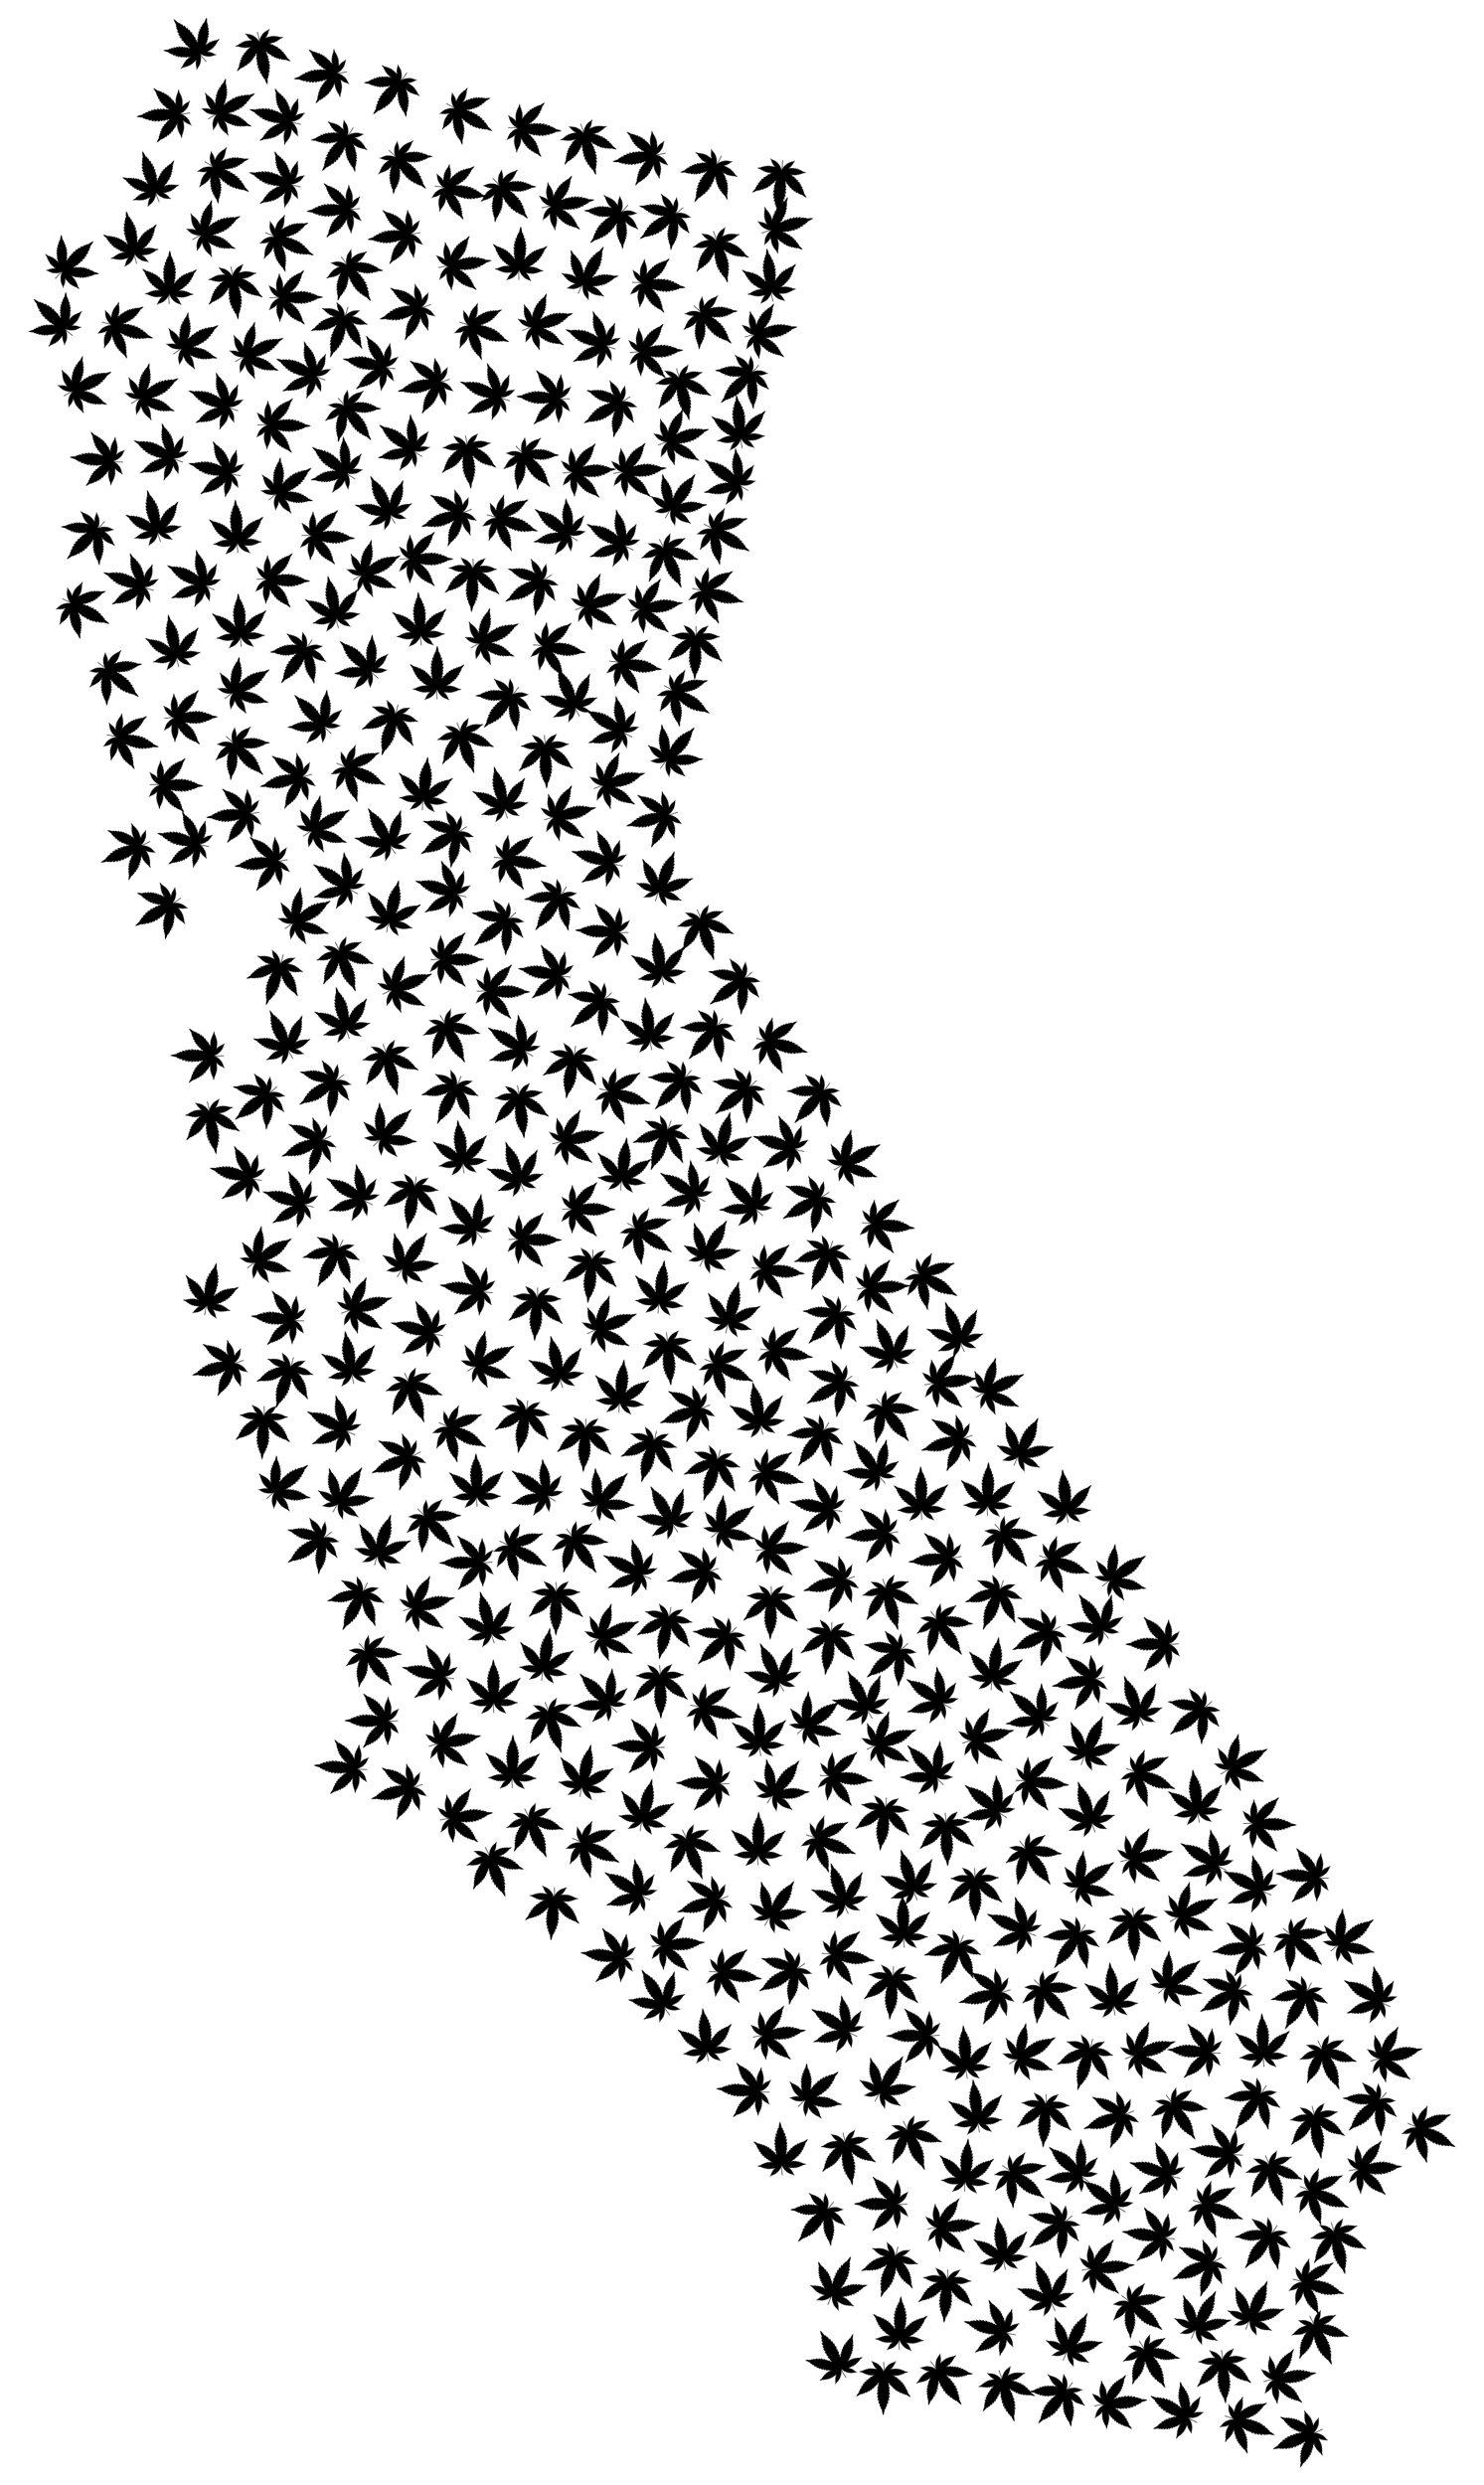
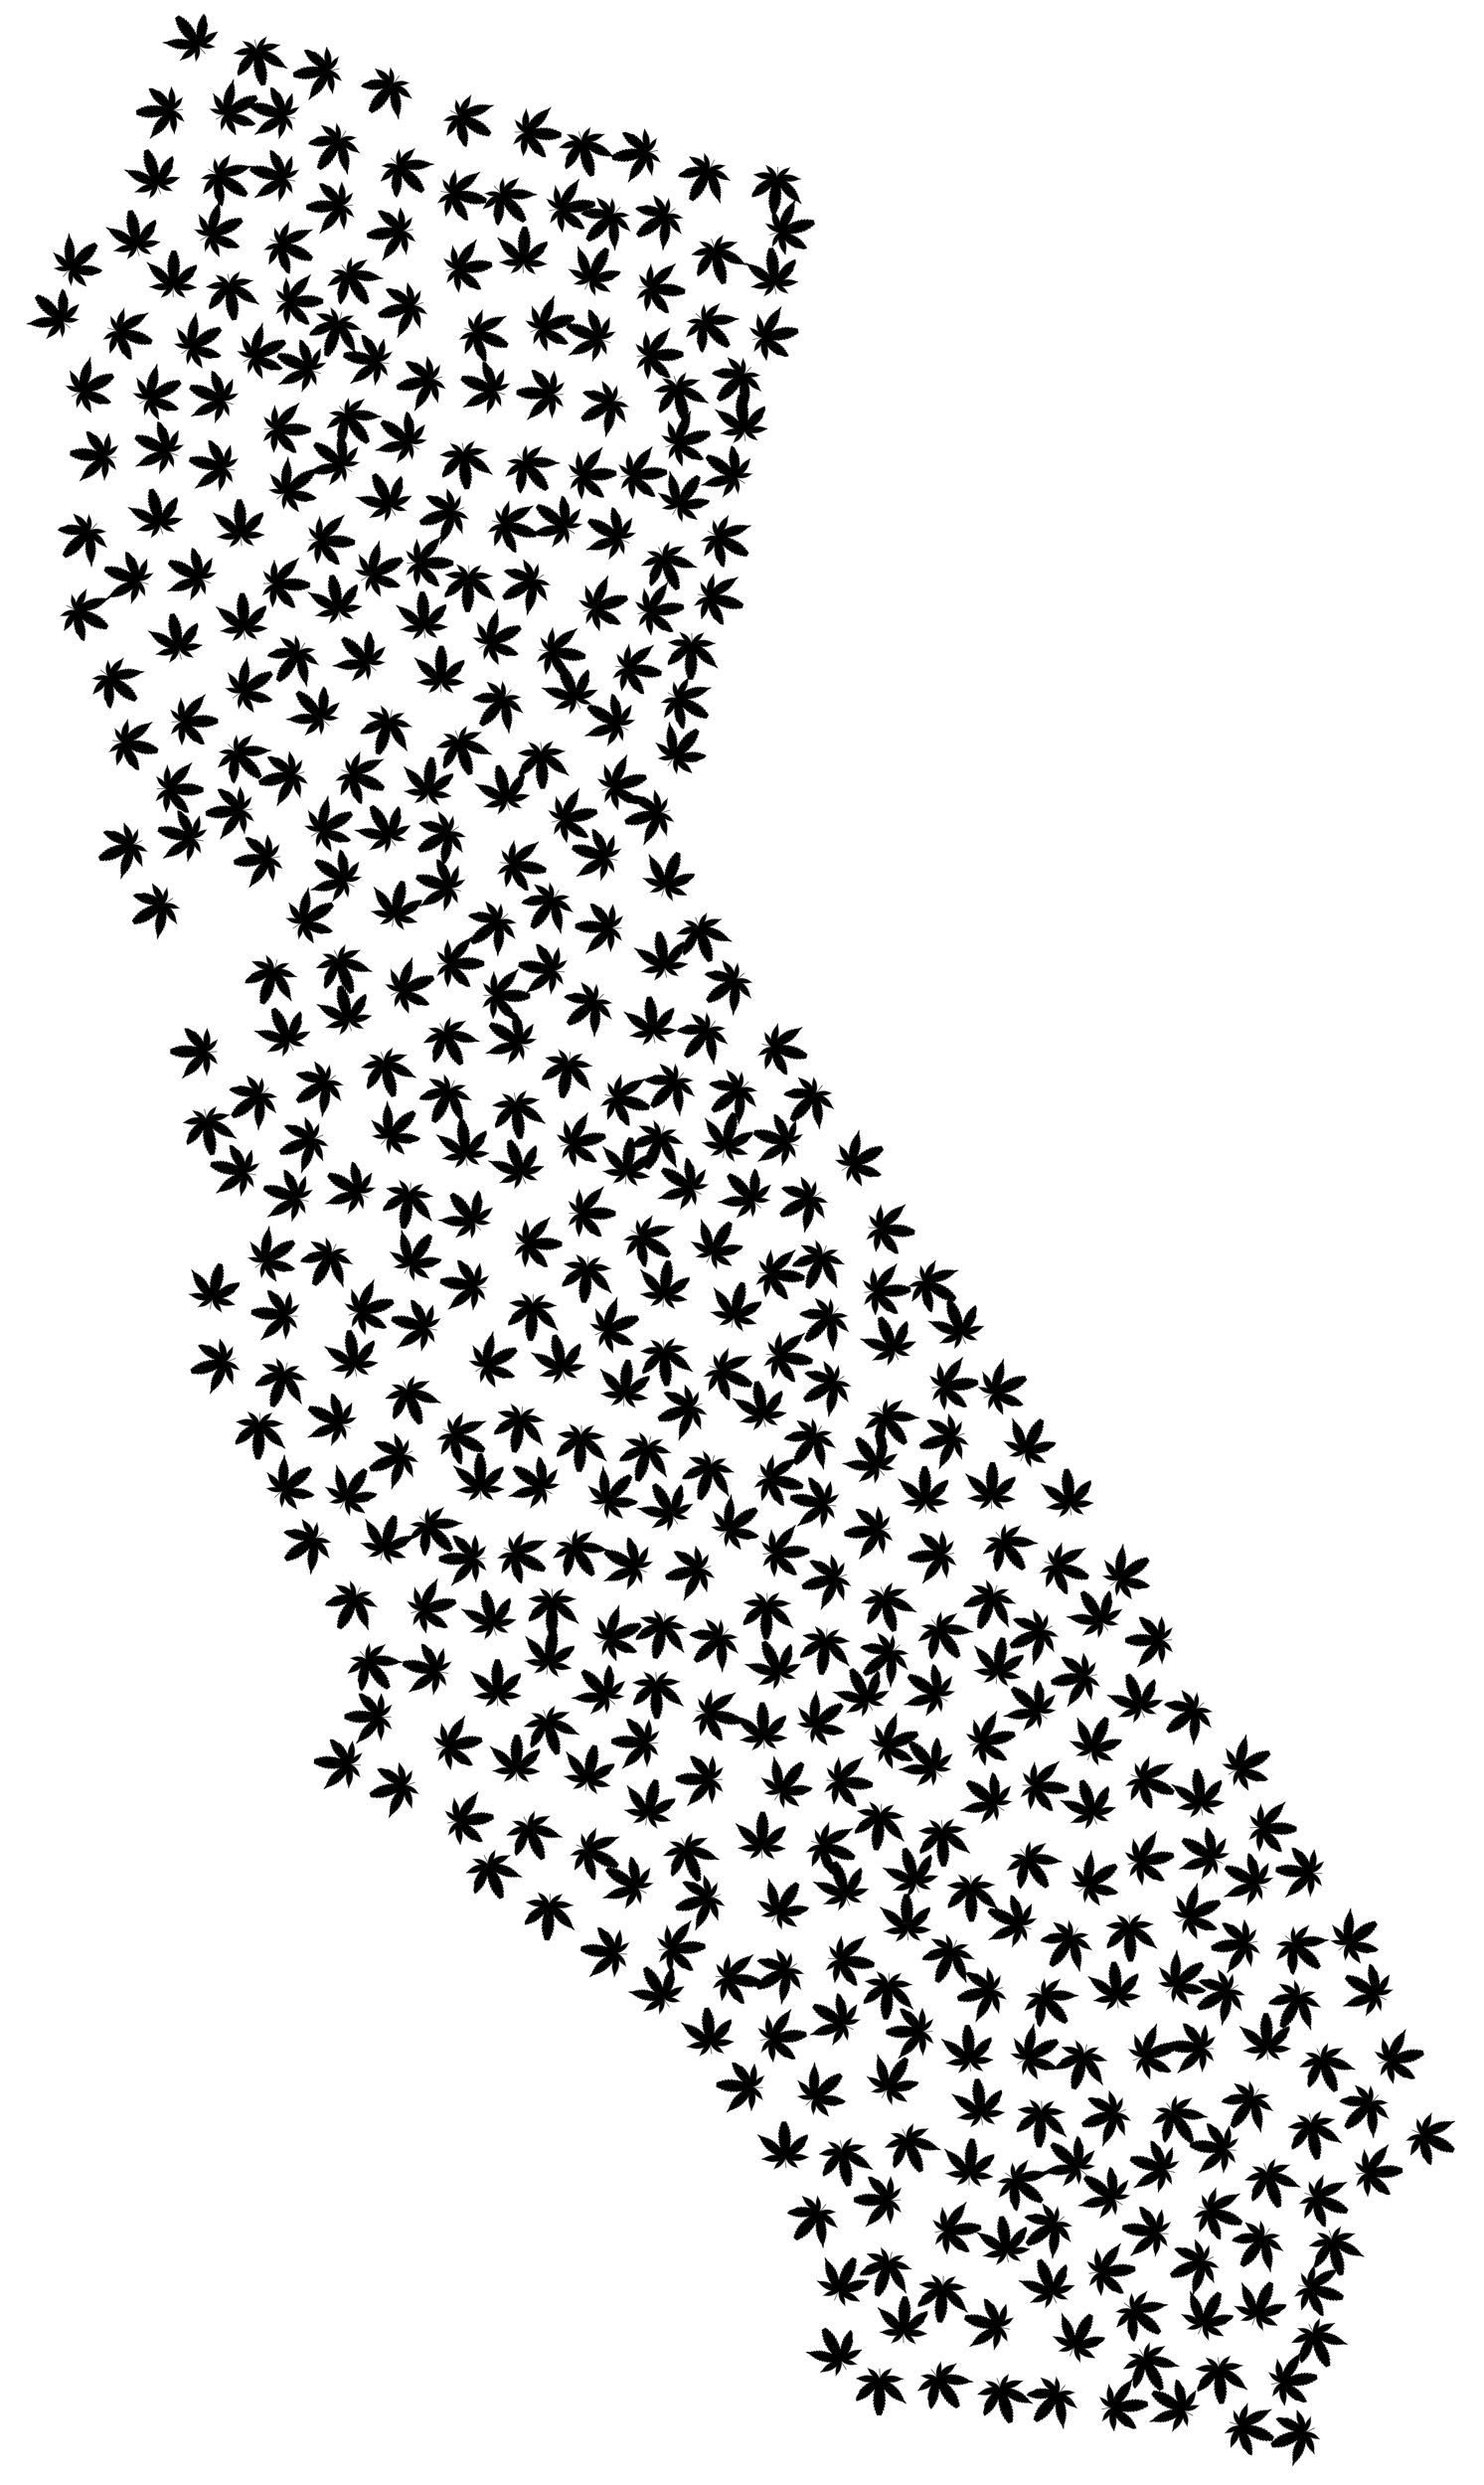
<svg xmlns="http://www.w3.org/2000/svg" xmlns:xlink="http://www.w3.org/1999/xlink" enable-background="new 0 0 969.132 1622.738" version="1.1" viewBox="0 0 969.13 1622.7" xml:space="preserve">
  <symbol id="a" viewBox="-25.042 -25 50.083 50">
-     <path d="m13.646 3.453c0.35 0-0.248-0.247 0 0z" />
-     <path d="m21.996 3.537c0.188 0.021 0.377 0.01 0.523 0 0.042-0.188-0.461-1.298-1.329-1.926 0.252-0.027 0.38-0.077 0.511-0.117 0.021 4e-3 0.042 8e-3 0.064 0.013l-0.027-0.024c9e-3 -2e-3 0.018-5e-3 0.027-7e-3 -0.136-0.377-1.664-1.999-2.03-2.03 0.282-0.052 0.817-0.15 0.994-0.272 0.167-0.115-1.413-1.58-2.511-1.727 0.333-0.146 1.23-0.274 1.203-0.408-0.021-0.136-1.318-1.392-2.354-1.402 0.283-0.283 0.848-0.241 0.963-0.471s-1.549-1.161-2.71-1.308c0.041-0.147 0.702-0.283 0.942-0.387 0.241-0.105-0.712-1.203-2.564-1.078 0.136-0.209 0.596-0.429 0.649-0.555 0.105-0.23-0.837-0.69-2.239-0.952 0.178-0.23 0.701-0.147 0.659-0.429-0.042-0.283-1.256-0.931-2.501-0.911 0.063-0.178 0.324-0.335 0.314-0.554-9e-3 -0.189-1.162-0.432-1.845-0.669 0.011-0.075-0.074-0.168-0.133-0.269 0.04-0.026 0.076-0.05 0.102-0.082 0.764 0.426 1.355 0.581 1.404 0.424 0.032-0.094-0.115-0.398-0.084-0.565 0.866 0.866 1.855 0.758 1.763 0.575h5e-3c-2e-3 -1e-3 -4e-3 -2e-3 -7e-3 -3e-3 -0.081-0.163-0.338-0.502-0.297-0.594 0.649 0.44 1.904 0.701 1.946 0.534s-0.262-0.398-0.283-0.67c0.534 0.45 1.737 0.387 1.81 0.324 0.073-0.053-0.324-0.513-0.429-0.733 0.617 0.408 2.062 0.366 2.03 0.23-0.042-0.136-0.241-0.387-0.387-0.576 0.188 0.147 1.674 0 1.915-0.136-0.063-0.084-0.094-0.178-0.23-0.324 0.711 0.063 1.455-0.272 1.517-0.387l-6e-3 -6e-3c6e-3 -1e-3 0.011-3e-3 0.016-4e-3 -8e-3 -1e-3 -0.016-3e-3 -0.024-5e-3 -0.062-0.07-0.151-0.147-0.248-0.215 0.542-0.031 3.051-0.56 3.447-0.864 6e-3 -2e-3 0.011-3e-3 0.016-5e-3 -5e-3 -1e-3 -0.01-2e-3 -0.015-4e-3 -0.403-0.293-2.927-0.729-3.48-0.739 0.105-0.073 0.199-0.157 0.262-0.23-0.073-0.105-0.827-0.419-1.538-0.335 0.123-0.142 0.152-0.224 0.203-0.308 9e-3 -6e-3 0.018-0.011 0.028-0.016-6e-3 0-0.012 1e-3 -0.018 1e-3 2e-3 -4e-3 5e-3 -8e-3 8e-3 -0.012-0.241-0.136-1.737-0.23-1.926-0.073 0.052-0.067 0.392-0.516 0.366-0.596h1e-3 -1e-3c-0.043-0.125-1.428-0.104-2.019 0.314 0.104-0.229 0.504-0.722 0.402-0.756 2e-3 -3e-3 4e-3 -5e-3 6e-3 -8e-3 -4e-3 2e-3 -7e-3 4e-3 -0.01 5e-3 -0.141-0.058-1.291-0.065-1.79 0.392 0.011-0.272 0.314-0.513 0.262-0.68-0.042-0.167-1.297 0.136-1.925 0.597-0.052-0.084 0.209-0.45 0.283-0.617 0.073-0.157-0.9-0.262-1.748 0.649-0.031-0.157 0.094-0.481 0.063-0.565-0.053-0.167-0.722 0.042-1.549 0.565-0.021-0.196 0.274-0.392 0.131-0.508l5e-3 -5e-3c-2e-3 1e-3 -5e-3 2e-3 -7e-3 2e-3 -0.185-0.123-1.071 0.144-1.646 0.699-0.03-0.091-0.012-0.215-0.039-0.316 2e-3 -3e-3 5e-3 -6e-3 7e-3 -8e-3 -3e-3 1e-3 -6e-3 2e-3 -8e-3 4e-3 -0.04-0.145-0.109-0.13-0.296-0.054-0.051-0.062-0.234-0.147-0.281-0.232 0.821 0.061 1.308-0.437 1.166-0.499 2e-3 -1e-3 4e-3 -2e-3 6e-3 -4e-3 -4e-3 0-9e-3 0-0.013 1e-3 -0.128-0.049-0.396-0.099-0.406-0.168 0.534-0.063 1.298-0.492 1.245-0.597-0.052-0.105-0.314-0.084-0.45-0.22 0.481 0 1.078-0.586 1.088-0.649 0.011-0.063-0.398-0.126-0.555-0.188 0.49-0.061 1.256-0.742 1.148-0.804 1e-3 -1e-3 2e-3 -1e-3 3e-3 -2e-3h-6e-3c-0.087-0.048-0.297-0.086-0.444-0.116 0.167-0.011 0.869-0.753 0.931-0.931-5e-3 -1e-3 -9e-3 -3e-3 -0.014-5e-3 1e-3 -2e-3 3e-3 -4e-3 4e-3 -6e-3 -0.092-0.015-0.109-0.041-0.251-0.052 0.398-0.293 0.628-0.795 0.607-0.89-0.063 0-0.146-0.011-0.241 0 0.273-0.263 1.34-1.675 1.402-2.009-0.335 0.021-1.852 0.942-2.145 1.182 0.021-0.084 0.021-0.167 0.031-0.241-0.084-0.032-0.617 0.146-0.942 0.513 0-0.136-0.021-0.199-0.031-0.272-3e-3 1e-3 -7e-3 2e-3 -0.011 3e-3v-3e-3c-0.639 0.372-0.997 0.734-1.015 0.827-0.011-0.157-0.032-0.387-0.073-0.471-0.042-0.084-0.795 0.575-0.911 1.067-0.049-0.155-0.059-0.574-0.122-0.574s-0.701 0.534-0.753 1.015c-0.115-0.146-0.073-0.398-0.167-0.461s-0.607 0.66-0.733 1.183c-0.063-0.021-0.094-0.335-0.125-0.45-0.032-0.115-0.586 0.272-0.617 1.12-0.094-0.073-0.167-0.293-0.22-0.325-0.105-0.063-0.356 0.345-0.544 0.984-0.085-0.085-0.045-0.557-0.334-0.182 0-9e-3 -1e-3 -0.018-1e-3 -0.027-0.069 0.145-0.319 0.478-0.366 0.984-0.114-0.065-0.207-0.31-0.344-0.044 0-0.01-1e-3 -0.019-1e-3 -0.029-0.106 0.193-0.21 0.597-0.356 0.848-0.084-0.063-0.053-0.157-0.167-0.157-0.23 0.01-0.314 1.099-0.345 1.235-0.097-0.097-0.156-0.261-0.229-0.195-1e-3 -1e-3 -1e-3 -2e-3 -2e-3 -4e-3 -0.174 0.249-0.143 0.161-0.229 0.548-0.165 0.512-0.366 1.271-0.551 1.814-0.677-5.574 0.265-5.274 0.058-9.122h-0.492c0.139 2.071-0.345 4.647-0.345 5.588 0 0.904 0.162 2.446 0.267 3.354-0.398-1.038-0.505-2.219-0.686-2.168-3e-3 -5e-3 -7e-3 -9e-3 -0.01-0.013-5e-3 8e-3 -9e-3 0.016-0.013 0.023-0.044 0.029-0.064 0.106-0.154 0.196-0.038-0.165-0.115-1.286-0.374-1.232-1e-3 -5e-3 -2e-3 -9e-3 -3e-3 -0.013-1e-3 5e-3 -3e-3 0.01-5e-3 0.015-0.073 0.019-0.058 0.098-0.131 0.153-0.26-0.428-0.331-1.079-0.551-0.901-5e-3 -0.01-9e-3 -0.02-0.014-0.031-1e-3 0.015-1e-3 0.03-2e-3 0.045-0.045 0.041-0.084 0.094-0.134 0.112-0.051-0.552-0.414-1.138-0.559-1.097-2e-3 -4e-3 -4e-3 -8e-3 -6e-3 -0.013v0.015c-0.083 0.032-0.041 0.235-0.136 0.32-0.22-0.649-0.471-1.057-0.575-1.005-0.052 0.032-0.136 0.251-0.22 0.325-0.032-0.858-0.575-1.235-0.617-1.12-0.031 0.115-0.063 0.429-0.125 0.45-0.126-0.523-0.628-1.246-0.733-1.182-0.104 0.063-0.052 0.324-0.167 0.46-0.052-0.471-0.691-1.005-0.753-1.015-0.063 0-0.084 0.408-0.125 0.575-0.113-0.48-0.872-1.173-0.917-1.052-1e-3 -2e-3 -2e-3 -4e-3 -4e-3 -5e-3 1e-3 4e-3 1e-3 7e-3 2e-3 0.011-0.036 0.095-0.055 0.295-0.064 0.45-0.031-0.167-0.848-0.785-1.026-0.827-1e-3 5e-3 -1e-3 0.01-2e-3 0.015-3e-3 -1e-3 -6e-3 -3e-3 -8e-3 -4e-3 -0.014 0.167-0.021 0.165-0.021 0.262-0.335-0.366-0.858-0.544-0.942-0.513 0 0.063 0.01 0.146 0.031 0.241-0.293-0.241-1.81-1.161-2.145-1.182 1e-3 6e-3 3e-3 0.013 5e-3 0.019-0.012-6e-3 -0.024-0.013-0.036-0.019 0.025 0.035 0.824 1.424 1.434 2.009-0.074-9e-3 -0.157-0.01-0.218-3e-3 -0.014-2e-3 -0.028-5e-3 -0.043-8e-3 0.026 0.147 0.249 0.621 0.628 0.9-0.166 0.013-0.14 0.041-0.283 0.052 0.17 0.282 0.796 0.932 0.952 0.942-0.152 0.03-0.364 0.071-0.453 0.121-9e-3 -2e-3 -0.019-4e-3 -0.029-6e-3 6e-3 5e-3 0.012 0.01 0.017 0.015-0.038 0.077 0.663 0.719 1.165 0.791-0.151 0.06-0.532 0.12-0.554 0.181-7e-3 -1e-3 -0.014-2e-3 -0.022-3e-3l0.024 0.018c0.044 0.09 0.619 0.631 1.085 0.641-0.123 0.123-0.374 0.116-0.444 0.213-9e-3 -1e-3 -0.017-2e-3 -0.026-4e-3 7e-3 5e-3 0.013 0.01 0.02 0.015-0.032 0.111 0.719 0.53 1.246 0.592-0.02 0.061-0.308 0.122-0.42 0.174-9e-3 -3e-3 -0.018-6e-3 -0.03-6e-3 5e-3 5e-3 0.01 9e-3 0.017 0.013-0.099 0.063 0.339 0.551 1.186 0.489-0.059 0.089-0.25 0.187-0.288 0.242-0.2-0.084-0.278-0.107-0.321 0.044-3e-3 -1e-3 -6e-3 -2e-3 -8e-3 -4e-3 2e-3 3e-3 5e-3 5e-3 7e-3 8e-3 -0.027 0.101-8e-3 0.225-0.039 0.316-0.613-0.592-1.524-0.821-1.646-0.698-2e-3 -1e-3 -5e-3 -2e-3 -7e-3 -3e-3l5e-3 5e-3c-0.143 0.116 0.152 0.312 0.132 0.508-0.827-0.523-1.497-0.732-1.549-0.565-0.032 0.084 0.094 0.408 0.063 0.565-0.817-0.878-1.751-0.812-1.751-0.665 0 0.067 0.344 0.541 0.286 0.634-0.628-0.46-1.883-0.764-1.925-0.597-0.052 0.167 0.251 0.408 0.262 0.68-0.498-0.457-1.648-0.451-1.79-0.392-3e-3 -2e-3 -7e-3 -4e-3 -0.01-5e-3 2e-3 3e-3 3e-3 5e-3 6e-3 8e-3 -0.094 0.047 0.296 0.521 0.402 0.756-0.591-0.418-1.976-0.439-2.019-0.314-1e-3 0 0 0 0 0-0.027 0.08 0.314 0.53 0.366 0.596-0.184-0.153-1.615-0.067-1.906 0.064-7e-3 0-0.013-1e-3 -0.02-1e-3l9e-3 6e-3c-3e-3 2e-3 -7e-3 3e-3 -9e-3 5e-3 0.063 0.094 0.084 0.178 0.22 0.335-0.712-0.084-1.465 0.23-1.538 0.335 0.063 0.073 0.157 0.157 0.262 0.23-0.552 0.011-3.076 0.446-3.479 0.739-5e-3 1e-3 -0.01 2e-3 -0.016 4e-3 6e-3 2e-3 0.011 3e-3 0.017 5e-3 0.396 0.304 2.906 0.833 3.447 0.864-0.097 0.068-0.186 0.146-0.248 0.215-8e-3 1e-3 -0.016 3e-3 -0.024 5e-3 5e-3 1e-3 0.01 3e-3 0.016 4e-3 -2e-3 2e-3 -4e-3 4e-3 -5e-3 6e-3 0.063 0.115 0.806 0.45 1.517 0.387-0.137 0.147-0.169 0.243-0.23 0.324 0.241 0.136 1.727 0.283 1.915 0.136-0.146 0.188-0.345 0.44-0.387 0.576-0.031 0.136 1.413 0.178 2.03-0.23-0.104 0.22-0.502 0.68-0.429 0.733 0.073 0.063 1.276 0.125 1.81-0.324-0.021 0.272-0.324 0.502-0.282 0.67 0.042 0.167 1.297-0.094 1.946-0.534 0.041 0.091-0.214 0.429-0.296 0.592-2e-3 1e-3 -5e-3 3e-3 -7e-3 4e-3h5e-3c-0.089 0.179 0.891 0.296 1.763-0.576 0.028 0.151-0.088 0.413-0.088 0.532 0 0.311 1.063-0.2 1.396-0.384 0.026 0.035 0.066 0.06 0.108 0.088-0.06 0.099-0.14 0.191-0.124 0.263-0.681 0.239-1.847 0.483-1.856 0.673-0.01 0.22 0.241 0.377 0.314 0.554-1.245-0.01-2.459 0.628-2.501 0.911-0.042 0.282 0.481 0.199 0.659 0.429-1.413 0.262-2.354 0.722-2.25 0.952 0.053 0.126 0.523 0.345 0.649 0.555-1.852-0.126-2.805 0.973-2.564 1.078s0.9 0.241 0.942 0.387c-1.151 0.146-2.826 1.078-2.71 1.308 0.105 0.22 0.68 0.188 0.963 0.471-1.036 0.01-2.334 1.266-2.355 1.402-0.031 0.136 0.869 0.262 1.203 0.408-1.088 0.147-2.679 1.612-2.511 1.727 0.167 0.115 0.649 0.209 0.994 0.272-0.366 0.021-1.905 1.643-2.03 2.03 0.157 0.031 0.283 0.105 0.575 0.136-0.869 0.628-1.371 1.737-1.329 1.925 8e-3 1e-3 0.017 1e-3 0.026 2e-3 -2e-3 3e-3 -4e-3 6e-3 -5e-3 8e-3 5e-3 -3e-3 8e-3 -5e-3 0.013-8e-3 0.141 9e-3 0.315 0.017 0.489-2e-3 -0.596 0.576-2.92 3.652-3.045 4.364 7e-3 0 0.015-1e-3 0.022-2e-3 -1e-3 1e-3 -1e-3 2e-3 -2e-3 2e-3 2e-3 -1e-3 3e-3 -2e-3 5e-3 -3e-3 0.78-0.094 4.01-2.044 4.631-2.572-0.042 0.178-0.053 0.366-0.063 0.513 0.188 0.063 1.34-0.324 2.062-1.12 0 0.304 0.063 0.429 0.084 0.586 7e-3 -2e-3 0.015-3e-3 0.023-6e-3 0 2e-3 -1e-3 4e-3 -2e-3 6e-3 2e-3 -3e-3 5e-3 -5e-3 7e-3 -8e-3 0.447-0.136 2.15-1.444 2.211-1.792 0.031 0.345 0.073 0.837 0.167 1.015s1.716-1.245 1.978-2.323c0.108 0.367 0.136 1.29 0.293 1.243v3e-3c0-1e-3 1e-3 -2e-3 1e-3 -3e-3 0.193-0.056 1.519-1.18 1.631-2.195 0.251 0.314 0.167 0.879 0.377 1.015 0.209 0.136 1.319-1.423 1.58-2.564 0.129 0.052 0.192 0.722 0.276 0.973s1.277-0.586 1.34-2.438c0.199 0.146 0.355 0.628 0.481 0.701 0.22 0.125 0.774-0.753 1.182-2.135 0.208 0.198 0.079 0.746 0.366 0.689v2e-3l1e-3 -2e-3c0.291-0.049 1.036-1.175 1.15-2.394 0.167 0.094 0.293 0.366 0.513 0.377 0.083 4e-3 0.2-0.21 0.332-0.506 0.07-0.019 0.149-0.036 0.244-0.017-0.209 0.711-1.172 2.302-0.994 2.49s0.523 0.073 0.732 0.157c-0.994 1.077-1.391 2.647-1.182 2.909s0.544-0.272 0.89-0.241c-0.89 1.444-1.224 2.627-0.942 2.721 0.157 0.042 0.701-0.188 0.994-0.136-1.536 1.484-1.402 3.243-1.049 3.073 0 8e-3 1e-3 0.016 2e-3 0.024 4e-3 -0.012 9e-3 -0.022 0.015-0.033 0.301-0.151 0.883-0.581 1.032-0.501-0.766 1.093-1.315 3.341-0.972 3.406 0 2e-3 -1e-3 4e-3 -1e-3 6e-3 1e-3 -2e-3 2e-3 -3e-3 4e-3 -5e-3 0.291 0.049 0.7-0.446 1.158-0.476-0.816 0.921-0.732 3.035-0.628 3.171 0.105 0.136 0.911-0.544 1.308-0.732-0.727 1.06-0.728 3.632-0.449 3.552 0 2e-3 0 4e-3 -1e-3 6e-3 2e-3 -2e-3 3e-3 -5e-3 5e-3 -7e-3 0.247-0.07 0.686-0.409 1-0.652-0.262 0.345-0.052 2.961 0.188 3.38 3e-3 -2e-3 7e-3 -5e-3 0.011-7e-3v7e-3c2e-3 -4e-3 4e-3 -7e-3 7e-3 -0.011 0.151-0.098 0.306-0.155 0.558-0.387-0.136 1.256 0.44 2.564 0.639 2.679l6e-3 -6e-3c2e-3 5e-3 3e-3 0.011 5e-3 0.016 2e-3 -0.01 5e-3 -0.019 7e-3 -0.028 0.113-0.113 0.261-0.263 0.39-0.442 0.021 0.973 0.89 5.421 1.413 6.101 2e-3 -3e-3 4e-3 -6e-3 6e-3 -8e-3 0 4e-3 1e-3 0.01 2e-3 0.017 3e-3 -0.013 6e-3 -0.025 9e-3 -0.038 0.525-0.761 1.362-5.112 1.393-6.073 0.136 0.188 0.293 0.345 0.408 0.46 0.188-0.115 0.774-1.423 0.638-2.679 0.256 0.235 0.412 0.291 0.566 0.391 3e-3 6e-3 7e-3 0.011 0.01 0.017v-0.01c0.241-0.419 0.45-3.035 0.188-3.38 0.331 0.248 0.773 0.597 1.016 0.656 3e-3 5e-3 7e-3 9e-3 0.01 0.013 0-4e-3 -1e-3 -7e-3 -2e-3 -0.011 0.233 0.117 0.279-2.457-0.469-3.557 0.38 0.175 1.175 0.844 1.302 0.738 2e-3 1e-3 4e-3 3e-3 6e-3 5e-3 -1e-3 -2e-3 -2e-3 -5e-3 -4e-3 -7e-3 0.114-0.152 0.186-2.26-0.624-3.174 0.46 0.02 0.871 0.521 1.162 0.475 5e-3 1e-3 8e-3 4e-3 0.011 6e-3 -1e-3 -2e-3 -2e-3 -5e-3 -4e-3 -8e-3 0.326-0.07-0.212-2.298-0.98-3.404 0.152-0.08 0.757 0.36 1.052 0.51 5e-3 8e-3 0.011 0.015 0.016 0.024 0-6e-3 -1e-3 -0.011-2e-3 -0.016 0.322 0.134 0.477-1.59-1.065-3.081 0.273-0.051 0.8 0.173 0.977 0.14l6e-3 6e-3c-1e-3 -2e-3 -1e-3 -5e-3 -2e-3 -7e-3 0.325-0.081-0.089-1.35-0.929-2.724 0.335-0.021 0.68 0.502 0.889 0.241 0.209-0.262-0.188-1.831-1.183-2.909 0.159-0.056 0.389-9e-3 0.573-0.065 2e-3 0 2e-3 1e-3 3e-3 2e-3 0-1e-3 -1e-3 -2e-3 -1e-3 -3e-3 0.059-0.018 0.113-0.046 0.158-0.092 0.188-0.188-0.785-1.779-0.994-2.49 0.103-0.021 0.187 1e-3 0.261 0.021l0.105 0.24c0.021 0.032 0.032 0.053 0.053 0.085v-7e-3c0.25 0.43 0.456-0.09 0.681-0.203 0.109 1.291 0.85 2.152 0.868 2.187v-8e-3c0.563 0.644 0.45-0.283 0.649-0.473 0.428 1.459 0.998 2.304 1.19 2.14 1e-3 2e-3 1e-3 3e-3 2e-3 5e-3v-7e-3c0.124-0.092 0.277-0.541 0.471-0.694 0.063 1.854 1.264 2.702 1.342 2.43 3e-3 3e-3 5e-3 6e-3 8e-3 8e-3 -2e-3 -4e-3 -4e-3 -9e-3 -6e-3 -0.014 0.082-0.261 0.144-0.908 0.278-0.959 0.262 1.14 1.36 2.7 1.58 2.564s0.126-0.701 0.377-1.015c0.115 1.035 1.495 2.187 1.643 2.198 0.147 0.01 0.178-0.89 0.283-1.246 0.262 1.078 1.863 2.491 1.967 2.313v-1e-3c4e-3 4e-3 7e-3 7e-3 0.01 0.012-1e-3 -7e-3 -3e-3 -0.015-5e-3 -0.022 0.1-0.186 0.131-0.665 0.161-1.003 0.073 0.356 1.842 1.706 2.24 1.8l0.01 0.01c-2e-3 -9e-3 -5e-3 -0.017-7e-3 -0.026 0.032-0.15 0.081-0.277 0.081-0.571 0.705 0.777 1.82 1.154 2.046 1.122 5e-3 2e-3 0.01 5e-3 0.015 8e-3 -2e-3 -3e-3 -5e-3 -6e-3 -7e-3 -9e-3 2e-3 0 5e-3 -1e-3 7e-3 -1e-3 -0.011-0.136-0.021-0.324-0.063-0.513 0.621 0.528 3.862 2.478 4.632 2.572 8e-3 5e-3 0.016 9e-3 0.025 0.013-2e-3 -4e-3 -5e-3 -7e-3 -7e-3 -0.011 2e-3 0 5e-3 1e-3 7e-3 1e-3 -0.125-0.723-2.448-3.8-3.045-4.365z" />
+     <path d="m21.996 3.537c0.188 0.021 0.377 0.01 0.523 0 0.042-0.188-0.461-1.298-1.329-1.926 0.252-0.027 0.38-0.077 0.511-0.117 0.021 4e-3 0.042 8e-3 0.064 0.013l-0.027-0.024s-1.549-1.161-2.71-1.308c0.041-0.147 0.702-0.283 0.942-0.387 0.241-0.105-0.712-1.203-2.564-1.078 0.136-0.209 0.596-0.429 0.649-0.555 0.105-0.23-0.837-0.69-2.239-0.952 0.178-0.23 0.701-0.147 0.659-0.429-0.042-0.283-1.256-0.931-2.501-0.911 0.063-0.178 0.324-0.335 0.314-0.554-9e-3 -0.189-1.162-0.432-1.845-0.669 0.011-0.075-0.074-0.168-0.133-0.269 0.04-0.026 0.076-0.05 0.102-0.082 0.764 0.426 1.355 0.581 1.404 0.424 0.032-0.094-0.115-0.398-0.084-0.565 0.866 0.866 1.855 0.758 1.763 0.575h5e-3c-2e-3 -1e-3 -4e-3 -2e-3 -7e-3 -3e-3 -0.081-0.163-0.338-0.502-0.297-0.594 0.649 0.44 1.904 0.701 1.946 0.534s-0.262-0.398-0.283-0.67c0.534 0.45 1.737 0.387 1.81 0.324 0.073-0.053-0.324-0.513-0.429-0.733 0.617 0.408 2.062 0.366 2.03 0.23-0.042-0.136-0.241-0.387-0.387-0.576 0.188 0.147 1.674 0 1.915-0.136-0.063-0.084-0.094-0.178-0.23-0.324 0.711 0.063 1.455-0.272 1.517-0.387l-6e-3 -6e-3c6e-3 -1e-3 0.011-3e-3 0.016-4e-3 -8e-3 -1e-3 -0.016-3e-3 -0.024-5e-3 -0.062-0.07-0.151-0.147-0.248-0.215 0.542-0.031 3.051-0.56 3.447-0.864 6e-3 -2e-3 0.011-3e-3 0.016-5e-3 -5e-3 -1e-3 -0.01-2e-3 -0.015-4e-3 -0.403-0.293-2.927-0.729-3.48-0.739 0.105-0.073 0.199-0.157 0.262-0.23-0.073-0.105-0.827-0.419-1.538-0.335 0.123-0.142 0.152-0.224 0.203-0.308 9e-3 -6e-3 0.018-0.011 0.028-0.016-6e-3 0-0.012 1e-3 -0.018 1e-3 2e-3 -4e-3 5e-3 -8e-3 8e-3 -0.012-0.241-0.136-1.737-0.23-1.926-0.073 0.052-0.067 0.392-0.516 0.366-0.596h1e-3 -1e-3c-0.043-0.125-1.428-0.104-2.019 0.314 0.104-0.229 0.504-0.722 0.402-0.756 2e-3 -3e-3 4e-3 -5e-3 6e-3 -8e-3 -4e-3 2e-3 -7e-3 4e-3 -0.01 5e-3 -0.141-0.058-1.291-0.065-1.79 0.392 0.011-0.272 0.314-0.513 0.262-0.68-0.042-0.167-1.297 0.136-1.925 0.597-0.052-0.084 0.209-0.45 0.283-0.617 0.073-0.157-0.9-0.262-1.748 0.649-0.031-0.157 0.094-0.481 0.063-0.565-0.053-0.167-0.722 0.042-1.549 0.565-0.021-0.196 0.274-0.392 0.131-0.508l5e-3 -5e-3c-2e-3 1e-3 -5e-3 2e-3 -7e-3 2e-3 -0.185-0.123-1.071 0.144-1.646 0.699-0.03-0.091-0.012-0.215-0.039-0.316 2e-3 -3e-3 5e-3 -6e-3 7e-3 -8e-3 -3e-3 1e-3 -6e-3 2e-3 -8e-3 4e-3 -0.04-0.145-0.109-0.13-0.296-0.054-0.051-0.062-0.234-0.147-0.281-0.232 0.821 0.061 1.308-0.437 1.166-0.499 2e-3 -1e-3 4e-3 -2e-3 6e-3 -4e-3 -4e-3 0-9e-3 0-0.013 1e-3 -0.128-0.049-0.396-0.099-0.406-0.168 0.534-0.063 1.298-0.492 1.245-0.597-0.052-0.105-0.314-0.084-0.45-0.22 0.481 0 1.078-0.586 1.088-0.649 0.011-0.063-0.398-0.126-0.555-0.188 0.49-0.061 1.256-0.742 1.148-0.804 1e-3 -1e-3 2e-3 -1e-3 3e-3 -2e-3h-6e-3c-0.087-0.048-0.297-0.086-0.444-0.116 0.167-0.011 0.869-0.753 0.931-0.931-5e-3 -1e-3 -9e-3 -3e-3 -0.014-5e-3 1e-3 -2e-3 3e-3 -4e-3 4e-3 -6e-3 -0.092-0.015-0.109-0.041-0.251-0.052 0.398-0.293 0.628-0.795 0.607-0.89-0.063 0-0.146-0.011-0.241 0 0.273-0.263 1.34-1.675 1.402-2.009-0.335 0.021-1.852 0.942-2.145 1.182 0.021-0.084 0.021-0.167 0.031-0.241-0.084-0.032-0.617 0.146-0.942 0.513 0-0.136-0.021-0.199-0.031-0.272-3e-3 1e-3 -7e-3 2e-3 -0.011 3e-3v-3e-3c-0.639 0.372-0.997 0.734-1.015 0.827-0.011-0.157-0.032-0.387-0.073-0.471-0.042-0.084-0.795 0.575-0.911 1.067-0.049-0.155-0.059-0.574-0.122-0.574s-0.701 0.534-0.753 1.015c-0.115-0.146-0.073-0.398-0.167-0.461s-0.607 0.66-0.733 1.183c-0.063-0.021-0.094-0.335-0.125-0.45-0.032-0.115-0.586 0.272-0.617 1.12-0.094-0.073-0.167-0.293-0.22-0.325-0.105-0.063-0.356 0.345-0.544 0.984-0.085-0.085-0.045-0.557-0.334-0.182 0-9e-3 -1e-3 -0.018-1e-3 -0.027-0.069 0.145-0.319 0.478-0.366 0.984-0.114-0.065-0.207-0.31-0.344-0.044 0-0.01-1e-3 -0.019-1e-3 -0.029-0.106 0.193-0.21 0.597-0.356 0.848-0.084-0.063-0.053-0.157-0.167-0.157-0.23 0.01-0.314 1.099-0.345 1.235-0.097-0.097-0.156-0.261-0.229-0.195-1e-3 -1e-3 -1e-3 -2e-3 -2e-3 -4e-3 -0.174 0.249-0.143 0.161-0.229 0.548-0.165 0.512-0.366 1.271-0.551 1.814-0.677-5.574 0.265-5.274 0.058-9.122h-0.492c0.139 2.071-0.345 4.647-0.345 5.588 0 0.904 0.162 2.446 0.267 3.354-0.398-1.038-0.505-2.219-0.686-2.168-3e-3 -5e-3 -7e-3 -9e-3 -0.01-0.013-5e-3 8e-3 -9e-3 0.016-0.013 0.023-0.044 0.029-0.064 0.106-0.154 0.196-0.038-0.165-0.115-1.286-0.374-1.232-1e-3 -5e-3 -2e-3 -9e-3 -3e-3 -0.013-1e-3 5e-3 -3e-3 0.01-5e-3 0.015-0.073 0.019-0.058 0.098-0.131 0.153-0.26-0.428-0.331-1.079-0.551-0.901-5e-3 -0.01-9e-3 -0.02-0.014-0.031-1e-3 0.015-1e-3 0.03-2e-3 0.045-0.045 0.041-0.084 0.094-0.134 0.112-0.051-0.552-0.414-1.138-0.559-1.097-2e-3 -4e-3 -4e-3 -8e-3 -6e-3 -0.013v0.015c-0.083 0.032-0.041 0.235-0.136 0.32-0.22-0.649-0.471-1.057-0.575-1.005-0.052 0.032-0.136 0.251-0.22 0.325-0.032-0.858-0.575-1.235-0.617-1.12-0.031 0.115-0.063 0.429-0.125 0.45-0.126-0.523-0.628-1.246-0.733-1.182-0.104 0.063-0.052 0.324-0.167 0.46-0.052-0.471-0.691-1.005-0.753-1.015-0.063 0-0.084 0.408-0.125 0.575-0.113-0.48-0.872-1.173-0.917-1.052-1e-3 -2e-3 -2e-3 -4e-3 -4e-3 -5e-3 1e-3 4e-3 1e-3 7e-3 2e-3 0.011-0.036 0.095-0.055 0.295-0.064 0.45-0.031-0.167-0.848-0.785-1.026-0.827-1e-3 5e-3 -1e-3 0.01-2e-3 0.015-3e-3 -1e-3 -6e-3 -3e-3 -8e-3 -4e-3 -0.014 0.167-0.021 0.165-0.021 0.262-0.335-0.366-0.858-0.544-0.942-0.513 0 0.063 0.01 0.146 0.031 0.241-0.293-0.241-1.81-1.161-2.145-1.182 1e-3 6e-3 3e-3 0.013 5e-3 0.019-0.012-6e-3 -0.024-0.013-0.036-0.019 0.025 0.035 0.824 1.424 1.434 2.009-0.074-9e-3 -0.157-0.01-0.218-3e-3 -0.014-2e-3 -0.028-5e-3 -0.043-8e-3 0.026 0.147 0.249 0.621 0.628 0.9-0.166 0.013-0.14 0.041-0.283 0.052 0.17 0.282 0.796 0.932 0.952 0.942-0.152 0.03-0.364 0.071-0.453 0.121-9e-3 -2e-3 -0.019-4e-3 -0.029-6e-3 6e-3 5e-3 0.012 0.01 0.017 0.015-0.038 0.077 0.663 0.719 1.165 0.791-0.151 0.06-0.532 0.12-0.554 0.181-7e-3 -1e-3 -0.014-2e-3 -0.022-3e-3l0.024 0.018c0.044 0.09 0.619 0.631 1.085 0.641-0.123 0.123-0.374 0.116-0.444 0.213-9e-3 -1e-3 -0.017-2e-3 -0.026-4e-3 7e-3 5e-3 0.013 0.01 0.02 0.015-0.032 0.111 0.719 0.53 1.246 0.592-0.02 0.061-0.308 0.122-0.42 0.174-9e-3 -3e-3 -0.018-6e-3 -0.03-6e-3 5e-3 5e-3 0.01 9e-3 0.017 0.013-0.099 0.063 0.339 0.551 1.186 0.489-0.059 0.089-0.25 0.187-0.288 0.242-0.2-0.084-0.278-0.107-0.321 0.044-3e-3 -1e-3 -6e-3 -2e-3 -8e-3 -4e-3 2e-3 3e-3 5e-3 5e-3 7e-3 8e-3 -0.027 0.101-8e-3 0.225-0.039 0.316-0.613-0.592-1.524-0.821-1.646-0.698-2e-3 -1e-3 -5e-3 -2e-3 -7e-3 -3e-3l5e-3 5e-3c-0.143 0.116 0.152 0.312 0.132 0.508-0.827-0.523-1.497-0.732-1.549-0.565-0.032 0.084 0.094 0.408 0.063 0.565-0.817-0.878-1.751-0.812-1.751-0.665 0 0.067 0.344 0.541 0.286 0.634-0.628-0.46-1.883-0.764-1.925-0.597-0.052 0.167 0.251 0.408 0.262 0.68-0.498-0.457-1.648-0.451-1.79-0.392-3e-3 -2e-3 -7e-3 -4e-3 -0.01-5e-3 2e-3 3e-3 3e-3 5e-3 6e-3 8e-3 -0.094 0.047 0.296 0.521 0.402 0.756-0.591-0.418-1.976-0.439-2.019-0.314-1e-3 0 0 0 0 0-0.027 0.08 0.314 0.53 0.366 0.596-0.184-0.153-1.615-0.067-1.906 0.064-7e-3 0-0.013-1e-3 -0.02-1e-3l9e-3 6e-3c-3e-3 2e-3 -7e-3 3e-3 -9e-3 5e-3 0.063 0.094 0.084 0.178 0.22 0.335-0.712-0.084-1.465 0.23-1.538 0.335 0.063 0.073 0.157 0.157 0.262 0.23-0.552 0.011-3.076 0.446-3.479 0.739-5e-3 1e-3 -0.01 2e-3 -0.016 4e-3 6e-3 2e-3 0.011 3e-3 0.017 5e-3 0.396 0.304 2.906 0.833 3.447 0.864-0.097 0.068-0.186 0.146-0.248 0.215-8e-3 1e-3 -0.016 3e-3 -0.024 5e-3 5e-3 1e-3 0.01 3e-3 0.016 4e-3 -2e-3 2e-3 -4e-3 4e-3 -5e-3 6e-3 0.063 0.115 0.806 0.45 1.517 0.387-0.137 0.147-0.169 0.243-0.23 0.324 0.241 0.136 1.727 0.283 1.915 0.136-0.146 0.188-0.345 0.44-0.387 0.576-0.031 0.136 1.413 0.178 2.03-0.23-0.104 0.22-0.502 0.68-0.429 0.733 0.073 0.063 1.276 0.125 1.81-0.324-0.021 0.272-0.324 0.502-0.282 0.67 0.042 0.167 1.297-0.094 1.946-0.534 0.041 0.091-0.214 0.429-0.296 0.592-2e-3 1e-3 -5e-3 3e-3 -7e-3 4e-3h5e-3c-0.089 0.179 0.891 0.296 1.763-0.576 0.028 0.151-0.088 0.413-0.088 0.532 0 0.311 1.063-0.2 1.396-0.384 0.026 0.035 0.066 0.06 0.108 0.088-0.06 0.099-0.14 0.191-0.124 0.263-0.681 0.239-1.847 0.483-1.856 0.673-0.01 0.22 0.241 0.377 0.314 0.554-1.245-0.01-2.459 0.628-2.501 0.911-0.042 0.282 0.481 0.199 0.659 0.429-1.413 0.262-2.354 0.722-2.25 0.952 0.053 0.126 0.523 0.345 0.649 0.555-1.852-0.126-2.805 0.973-2.564 1.078s0.9 0.241 0.942 0.387c-1.151 0.146-2.826 1.078-2.71 1.308 0.105 0.22 0.68 0.188 0.963 0.471-1.036 0.01-2.334 1.266-2.355 1.402-0.031 0.136 0.869 0.262 1.203 0.408-1.088 0.147-2.679 1.612-2.511 1.727 0.167 0.115 0.649 0.209 0.994 0.272-0.366 0.021-1.905 1.643-2.03 2.03 0.157 0.031 0.283 0.105 0.575 0.136-0.869 0.628-1.371 1.737-1.329 1.925 8e-3 1e-3 0.017 1e-3 0.026 2e-3 -2e-3 3e-3 -4e-3 6e-3 -5e-3 8e-3 5e-3 -3e-3 8e-3 -5e-3 0.013-8e-3 0.141 9e-3 0.315 0.017 0.489-2e-3 -0.596 0.576-2.92 3.652-3.045 4.364 7e-3 0 0.015-1e-3 0.022-2e-3 -1e-3 1e-3 -1e-3 2e-3 -2e-3 2e-3 2e-3 -1e-3 3e-3 -2e-3 5e-3 -3e-3 0.78-0.094 4.01-2.044 4.631-2.572-0.042 0.178-0.053 0.366-0.063 0.513 0.188 0.063 1.34-0.324 2.062-1.12 0 0.304 0.063 0.429 0.084 0.586 7e-3 -2e-3 0.015-3e-3 0.023-6e-3 0 2e-3 -1e-3 4e-3 -2e-3 6e-3 2e-3 -3e-3 5e-3 -5e-3 7e-3 -8e-3 0.447-0.136 2.15-1.444 2.211-1.792 0.031 0.345 0.073 0.837 0.167 1.015s1.716-1.245 1.978-2.323c0.108 0.367 0.136 1.29 0.293 1.243v3e-3c0-1e-3 1e-3 -2e-3 1e-3 -3e-3 0.193-0.056 1.519-1.18 1.631-2.195 0.251 0.314 0.167 0.879 0.377 1.015 0.209 0.136 1.319-1.423 1.58-2.564 0.129 0.052 0.192 0.722 0.276 0.973s1.277-0.586 1.34-2.438c0.199 0.146 0.355 0.628 0.481 0.701 0.22 0.125 0.774-0.753 1.182-2.135 0.208 0.198 0.079 0.746 0.366 0.689v2e-3l1e-3 -2e-3c0.291-0.049 1.036-1.175 1.15-2.394 0.167 0.094 0.293 0.366 0.513 0.377 0.083 4e-3 0.2-0.21 0.332-0.506 0.07-0.019 0.149-0.036 0.244-0.017-0.209 0.711-1.172 2.302-0.994 2.49s0.523 0.073 0.732 0.157c-0.994 1.077-1.391 2.647-1.182 2.909s0.544-0.272 0.89-0.241c-0.89 1.444-1.224 2.627-0.942 2.721 0.157 0.042 0.701-0.188 0.994-0.136-1.536 1.484-1.402 3.243-1.049 3.073 0 8e-3 1e-3 0.016 2e-3 0.024 4e-3 -0.012 9e-3 -0.022 0.015-0.033 0.301-0.151 0.883-0.581 1.032-0.501-0.766 1.093-1.315 3.341-0.972 3.406 0 2e-3 -1e-3 4e-3 -1e-3 6e-3 1e-3 -2e-3 2e-3 -3e-3 4e-3 -5e-3 0.291 0.049 0.7-0.446 1.158-0.476-0.816 0.921-0.732 3.035-0.628 3.171 0.105 0.136 0.911-0.544 1.308-0.732-0.727 1.06-0.728 3.632-0.449 3.552 0 2e-3 0 4e-3 -1e-3 6e-3 2e-3 -2e-3 3e-3 -5e-3 5e-3 -7e-3 0.247-0.07 0.686-0.409 1-0.652-0.262 0.345-0.052 2.961 0.188 3.38 3e-3 -2e-3 7e-3 -5e-3 0.011-7e-3v7e-3c2e-3 -4e-3 4e-3 -7e-3 7e-3 -0.011 0.151-0.098 0.306-0.155 0.558-0.387-0.136 1.256 0.44 2.564 0.639 2.679l6e-3 -6e-3c2e-3 5e-3 3e-3 0.011 5e-3 0.016 2e-3 -0.01 5e-3 -0.019 7e-3 -0.028 0.113-0.113 0.261-0.263 0.39-0.442 0.021 0.973 0.89 5.421 1.413 6.101 2e-3 -3e-3 4e-3 -6e-3 6e-3 -8e-3 0 4e-3 1e-3 0.01 2e-3 0.017 3e-3 -0.013 6e-3 -0.025 9e-3 -0.038 0.525-0.761 1.362-5.112 1.393-6.073 0.136 0.188 0.293 0.345 0.408 0.46 0.188-0.115 0.774-1.423 0.638-2.679 0.256 0.235 0.412 0.291 0.566 0.391 3e-3 6e-3 7e-3 0.011 0.01 0.017v-0.01c0.241-0.419 0.45-3.035 0.188-3.38 0.331 0.248 0.773 0.597 1.016 0.656 3e-3 5e-3 7e-3 9e-3 0.01 0.013 0-4e-3 -1e-3 -7e-3 -2e-3 -0.011 0.233 0.117 0.279-2.457-0.469-3.557 0.38 0.175 1.175 0.844 1.302 0.738 2e-3 1e-3 4e-3 3e-3 6e-3 5e-3 -1e-3 -2e-3 -2e-3 -5e-3 -4e-3 -7e-3 0.114-0.152 0.186-2.26-0.624-3.174 0.46 0.02 0.871 0.521 1.162 0.475 5e-3 1e-3 8e-3 4e-3 0.011 6e-3 -1e-3 -2e-3 -2e-3 -5e-3 -4e-3 -8e-3 0.326-0.07-0.212-2.298-0.98-3.404 0.152-0.08 0.757 0.36 1.052 0.51 5e-3 8e-3 0.011 0.015 0.016 0.024 0-6e-3 -1e-3 -0.011-2e-3 -0.016 0.322 0.134 0.477-1.59-1.065-3.081 0.273-0.051 0.8 0.173 0.977 0.14l6e-3 6e-3c-1e-3 -2e-3 -1e-3 -5e-3 -2e-3 -7e-3 0.325-0.081-0.089-1.35-0.929-2.724 0.335-0.021 0.68 0.502 0.889 0.241 0.209-0.262-0.188-1.831-1.183-2.909 0.159-0.056 0.389-9e-3 0.573-0.065 2e-3 0 2e-3 1e-3 3e-3 2e-3 0-1e-3 -1e-3 -2e-3 -1e-3 -3e-3 0.059-0.018 0.113-0.046 0.158-0.092 0.188-0.188-0.785-1.779-0.994-2.49 0.103-0.021 0.187 1e-3 0.261 0.021l0.105 0.24c0.021 0.032 0.032 0.053 0.053 0.085v-7e-3c0.25 0.43 0.456-0.09 0.681-0.203 0.109 1.291 0.85 2.152 0.868 2.187v-8e-3c0.563 0.644 0.45-0.283 0.649-0.473 0.428 1.459 0.998 2.304 1.19 2.14 1e-3 2e-3 1e-3 3e-3 2e-3 5e-3v-7e-3c0.124-0.092 0.277-0.541 0.471-0.694 0.063 1.854 1.264 2.702 1.342 2.43 3e-3 3e-3 5e-3 6e-3 8e-3 8e-3 -2e-3 -4e-3 -4e-3 -9e-3 -6e-3 -0.014 0.082-0.261 0.144-0.908 0.278-0.959 0.262 1.14 1.36 2.7 1.58 2.564s0.126-0.701 0.377-1.015c0.115 1.035 1.495 2.187 1.643 2.198 0.147 0.01 0.178-0.89 0.283-1.246 0.262 1.078 1.863 2.491 1.967 2.313v-1e-3c4e-3 4e-3 7e-3 7e-3 0.01 0.012-1e-3 -7e-3 -3e-3 -0.015-5e-3 -0.022 0.1-0.186 0.131-0.665 0.161-1.003 0.073 0.356 1.842 1.706 2.24 1.8l0.01 0.01c-2e-3 -9e-3 -5e-3 -0.017-7e-3 -0.026 0.032-0.15 0.081-0.277 0.081-0.571 0.705 0.777 1.82 1.154 2.046 1.122 5e-3 2e-3 0.01 5e-3 0.015 8e-3 -2e-3 -3e-3 -5e-3 -6e-3 -7e-3 -9e-3 2e-3 0 5e-3 -1e-3 7e-3 -1e-3 -0.011-0.136-0.021-0.324-0.063-0.513 0.621 0.528 3.862 2.478 4.632 2.572 8e-3 5e-3 0.016 9e-3 0.025 0.013-2e-3 -4e-3 -5e-3 -7e-3 -7e-3 -0.011 2e-3 0 5e-3 1e-3 7e-3 1e-3 -0.125-0.723-2.448-3.8-3.045-4.365z" />
  </symbol>
  <use transform="matrix(.513 -.493 -.493 -.513 390.87 1105.7)" x="-25.042" y="-25" width="50.083" height="50" overflow="visible" xlink:href="#a" />
  <use transform="matrix(-.491 -.514 -.514 .491 468.59 1074.4)" x="-25.042" y="-25" width="50.083" height="50" overflow="visible" xlink:href="#a" />
  <use transform="matrix(.624 -.341 -.341 -.624 544.15 1537.5)" x="-25.042" y="-25" width="50.083" height="50" overflow="visible" xlink:href="#a" />
  <use transform="matrix(.094 .705 .705 -.094 304.37 1186.1)" x="-25.042" y="-25" width="50.083" height="50" overflow="visible" xlink:href="#a" />
  <use transform="matrix(-.014 .711 .711 .014 185.33 277.76)" x="-25.042" y="-25" width="50.083" height="50" overflow="visible" xlink:href="#a" />
  <use transform="matrix(-.044 .71 .71 .044 349.01 84.391)" x="-25.042" y="-25" width="50.083" height="50" overflow="visible" xlink:href="#a" />
  <use transform="matrix(-.407 -.583 -.583 .407 202.43 1010.3)" x="-25.042" y="-25" width="50.083" height="50" overflow="visible" xlink:href="#a" />
  <use transform="matrix(.205 .681 .681 -.205 404.33 509.93)" x="-25.042" y="-25" width="50.083" height="50" overflow="visible" xlink:href="#a" />
  <use transform="matrix(.438 -.56 -.56 -.438 644.01 1176.6)" x="-25.042" y="-25" width="50.083" height="50" overflow="visible" xlink:href="#a" />
  <use transform="matrix(.424 -.571 -.571 -.424 721.11 1434.3)" x="-25.042" y="-25" width="50.083" height="50" overflow="visible" xlink:href="#a" />
  <use transform="matrix(-.651 .285 .285 .651 867.57 1348.3)" x="-25.042" y="-25" width="50.083" height="50" overflow="visible" xlink:href="#a" />
  <use transform="matrix(-.71 -.043 -.043 .71 350.12 857.97)" x="-25.042" y="-25" width="50.083" height="50" overflow="visible" xlink:href="#a" />
  <use transform="matrix(.004 -.711 -.711 -.004 575.37 1439.2)" x="-25.042" y="-25" width="50.083" height="50" overflow="visible" xlink:href="#a" />
  <use transform="matrix(-.643 -.303 -.303 .643 621.87 1279.4)" x="-25.042" y="-25" width="50.083" height="50" overflow="visible" xlink:href="#a" />
  <use transform="matrix(-.367 -.609 -.609 .367 541.88 907.46)" x="-25.042" y="-25" width="50.083" height="50" overflow="visible" xlink:href="#a" />
  <use transform="matrix(.632 .327 .327 -.632 785.9 1511.7)" x="-25.042" y="-25" width="50.083" height="50" overflow="visible" xlink:href="#a" />
  <use transform="matrix(.283 -.652 -.652 -.283 196.64 241.41)" x="-25.042" y="-25" width="50.083" height="50" overflow="visible" xlink:href="#a" />
  <use transform="matrix(-.561 .437 .437 .561 231.45 273.44)" x="-25.042" y="-25" width="50.083" height="50" overflow="visible" xlink:href="#a" />
  <use transform="matrix(-.681 -.203 -.203 .681 423.95 950.91)" x="-25.042" y="-25" width="50.083" height="50" overflow="visible" xlink:href="#a" />
  <use transform="matrix(.706 -.084 -.084 -.706 300.98 748.97)" x="-25.042" y="-25" width="50.083" height="50" overflow="visible" xlink:href="#a" />
  <use transform="matrix(-.711 -.004 -.004 .711 363.1 1050.3)" x="-25.042" y="-25" width="50.083" height="50" overflow="visible" xlink:href="#a" />
  <use transform="matrix(-.672 -.233 -.233 .672 186.13 902.64)" x="-25.042" y="-25" width="50.083" height="50" overflow="visible" xlink:href="#a" />
  <use transform="matrix(-.184 .687 .687 .184 468.7 388.66)" x="-25.042" y="-25" width="50.083" height="50" overflow="visible" xlink:href="#a" />
  <use transform="matrix(-.517 .488 .488 .517 284.6 997.73)" x="-25.042" y="-25" width="50.083" height="50" overflow="visible" xlink:href="#a" />
  <use transform="matrix(-.064 .708 .708 .064 680.6 1164.1)" x="-25.042" y="-25" width="50.083" height="50" overflow="visible" xlink:href="#a" />
  <use transform="matrix(-.709 -.048 -.048 .709 360.99 1249.5)" x="-25.042" y="-25" width="50.083" height="50" overflow="visible" xlink:href="#a" />
  <use transform="matrix(.009 .711 .711 -.009 193.26 194.25)" x="-25.042" y="-25" width="50.083" height="50" overflow="visible" xlink:href="#a" />
  <use transform="matrix(.211 .679 .679 -.211 392.08 393.07)" x="-25.042" y="-25" width="50.083" height="50" overflow="visible" xlink:href="#a" />
  <use transform="matrix(.612 -.362 -.362 -.612 433.88 985.82)" x="-25.042" y="-25" width="50.083" height="50" overflow="visible" xlink:href="#a" />
  <use transform="matrix(-.547 .455 .455 .547 347.9 304.35)" x="-25.042" y="-25" width="50.083" height="50" overflow="visible" xlink:href="#a" />
  <use transform="matrix(-.102 .704 .704 .102 480.05 1289.7)" x="-25.042" y="-25" width="50.083" height="50" overflow="visible" xlink:href="#a" />
  <use transform="matrix(.18 -.688 -.688 -.18 646.55 1520.4)" x="-25.042" y="-25" width="50.083" height="50" overflow="visible" xlink:href="#a" />
  <use transform="matrix(-.699 -.13 -.13 .699 341.6 931.48)" x="-25.042" y="-25" width="50.083" height="50" overflow="visible" xlink:href="#a" />
  <use transform="matrix(.214 -.678 -.678 -.214 754.37 1417.4)" x="-25.042" y="-25" width="50.083" height="50" overflow="visible" xlink:href="#a" />
  <use transform="matrix(-.366 .61 .61 .366 306.26 76.412)" x="-25.042" y="-25" width="50.083" height="50" overflow="visible" xlink:href="#a" />
  <use transform="matrix(.335 .627 .627 -.335 812.24 1150.4)" x="-25.042" y="-25" width="50.083" height="50" overflow="visible" xlink:href="#a" />
  <use transform="matrix(-.671 -.236 -.236 .671 221.59 216.69)" x="-25.042" y="-25" width="50.083" height="50" overflow="visible" xlink:href="#a" />
  <use transform="matrix(.353 -.617 -.617 -.353 893.06 1302)" x="-25.042" y="-25" width="50.083" height="50" overflow="visible" xlink:href="#a" />
  <use transform="matrix(-.08 .707 .707 .08 508.06 829.82)" x="-25.042" y="-25" width="50.083" height="50" overflow="visible" xlink:href="#a" />
  <use transform="matrix(-.552 -.448 -.448 .552 254.96 60.914)" x="-25.042" y="-25" width="50.083" height="50" overflow="visible" xlink:href="#a" />
  <use transform="matrix(-.52 -.485 -.485 .52 439.79 711.5)" x="-25.042" y="-25" width="50.083" height="50" overflow="visible" xlink:href="#a" />
  <use transform="matrix(.087 -.706 -.706 -.087 396.61 1277.3)" x="-25.042" y="-25" width="50.083" height="50" overflow="visible" xlink:href="#a" />
  <use transform="matrix(.643 -.304 -.304 -.643 183.74 675.74)" x="-25.042" y="-25" width="50.083" height="50" overflow="visible" xlink:href="#a" />
  <use transform="matrix(.71 .048 .048 -.71 631.04 1414.1)" x="-25.042" y="-25" width="50.083" height="50" overflow="visible" xlink:href="#a" />
  <use transform="matrix(-.53 -.474 -.474 .53 533.06 1450.6)" x="-25.042" y="-25" width="50.083" height="50" overflow="visible" xlink:href="#a" />
  <use transform="matrix(-.685 .192 .192 .685 254.85 698.26)" x="-25.042" y="-25" width="50.083" height="50" overflow="visible" xlink:href="#a" />
  <use transform="matrix(-.232 -.672 -.672 .232 291.94 338.14)" x="-25.042" y="-25" width="50.083" height="50" overflow="visible" xlink:href="#a" />
  <use transform="matrix(-.219 .676 .676 .219 334.31 341.4)" x="-25.042" y="-25" width="50.083" height="50" overflow="visible" xlink:href="#a" />
  <use transform="matrix(-.635 -.32 -.32 .635 293.51 718.08)" x="-25.042" y="-25" width="50.083" height="50" overflow="visible" xlink:href="#a" />
  <use transform="matrix(.464 .539 .539 -.464 534.17 1364.4)" x="-25.042" y="-25" width="50.083" height="50" overflow="visible" xlink:href="#a" />
  <use transform="matrix(.664 -.254 -.254 -.664 623.58 866.66)" x="-25.042" y="-25" width="50.083" height="50" overflow="visible" xlink:href="#a" />
  <use transform="matrix(.199 -.683 -.683 -.199 390.08 560.81)" x="-25.042" y="-25" width="50.083" height="50" overflow="visible" xlink:href="#a" />
  <use transform="matrix(-.042 .71 .71 .042 214.22 350.52)" x="-25.042" y="-25" width="50.083" height="50" overflow="visible" xlink:href="#a" />
  <use transform="matrix(-.658 -.269 -.269 .658 431.75 747.77)" x="-25.042" y="-25" width="50.083" height="50" overflow="visible" xlink:href="#a" />
  <use transform="matrix(-.691 .169 .169 .691 445.92 257.25)" x="-25.042" y="-25" width="50.083" height="50" overflow="visible" xlink:href="#a" />
  <use transform="matrix(-.16 -.693 -.693 .16 277.01 251.6)" x="-25.042" y="-25" width="50.083" height="50" overflow="visible" xlink:href="#a" />
  <use transform="matrix(.2 -.682 -.682 -.2 179.94 76.413)" x="-25.042" y="-25" width="50.083" height="50" overflow="visible" xlink:href="#a" />
  <use transform="matrix(-.501 -.504 -.504 .501 56.252 352.62)" x="-25.042" y="-25" width="50.083" height="50" overflow="visible" xlink:href="#a" />
  <use transform="matrix(.049 -.709 -.709 -.049 779.85 1339.6)" x="-25.042" y="-25" width="50.083" height="50" overflow="visible" xlink:href="#a" />
  <use transform="matrix(-.194 .684 .684 .194 860.78 1493)" x="-25.042" y="-25" width="50.083" height="50" overflow="visible" xlink:href="#a" />
  <use transform="matrix(.308 .641 .641 -.308 779.57 1247.3)" x="-25.042" y="-25" width="50.083" height="50" overflow="visible" xlink:href="#a" />
  <use transform="matrix(-.538 .465 .465 .538 333.06 129.33)" x="-25.042" y="-25" width="50.083" height="50" overflow="visible" xlink:href="#a" />
  <use transform="matrix(.696 .146 .146 -.696 382.24 1156.5)" x="-25.042" y="-25" width="50.083" height="50" overflow="visible" xlink:href="#a" />
  <use transform="matrix(-.504 -.502 -.502 .504 893.32 1378.7)" x="-25.042" y="-25" width="50.083" height="50" overflow="visible" xlink:href="#a" />
  <use transform="matrix(.112 .702 .702 -.112 842.2 1552.3)" x="-25.042" y="-25" width="50.083" height="50" overflow="visible" xlink:href="#a" />
  <use transform="matrix(-.711 .015 .015 .711 431.23 1104.6)" x="-25.042" y="-25" width="50.083" height="50" overflow="visible" xlink:href="#a" />
  <use transform="matrix(-.657 -.273 -.273 .657 648.78 1047.9)" x="-25.042" y="-25" width="50.083" height="50" overflow="visible" xlink:href="#a" />
  <use transform="matrix(.131 -.699 -.699 -.131 533.09 983.79)" x="-25.042" y="-25" width="50.083" height="50" overflow="visible" xlink:href="#a" />
  <use transform="matrix(.71 -.032 -.032 -.71 495.92 1129.5)" x="-25.042" y="-25" width="50.083" height="50" overflow="visible" xlink:href="#a" />
  <use transform="matrix(-.673 .229 .229 .673 832 1423.7)" x="-25.042" y="-25" width="50.083" height="50" overflow="visible" xlink:href="#a" />
  <use transform="matrix(.677 -.217 -.217 -.677 593.65 1224.6)" x="-25.042" y="-25" width="50.083" height="50" overflow="visible" xlink:href="#a" />
  <use transform="matrix(-.193 -.684 -.684 .193 264.99 203.57)" x="-25.042" y="-25" width="50.083" height="50" overflow="visible" xlink:href="#a" />
  <use transform="matrix(.612 .362 .362 -.612 465.63 812.15)" x="-25.042" y="-25" width="50.083" height="50" overflow="visible" xlink:href="#a" />
  <use transform="matrix(-.513 .493 .493 .513 265.87 110.41)" x="-25.042" y="-25" width="50.083" height="50" overflow="visible" xlink:href="#a" />
  <use transform="matrix(.437 .561 .561 -.437 769.94 1291.1)" x="-25.042" y="-25" width="50.083" height="50" overflow="visible" xlink:href="#a" />
  <use transform="matrix(-.625 -.339 -.339 .625 215.87 824.75)" x="-25.042" y="-25" width="50.083" height="50" overflow="visible" xlink:href="#a" />
  <use transform="matrix(-.459 .543 .543 .459 745.54 1510)" x="-25.042" y="-25" width="50.083" height="50" overflow="visible" xlink:href="#a" />
  <use transform="matrix(-.452 -.549 -.549 .452 579.73 1084.1)" x="-25.042" y="-25" width="50.083" height="50" overflow="visible" xlink:href="#a" />
  <use transform="matrix(.238 -.67 -.67 -.238 84.213 379.83)" x="-25.042" y="-25" width="50.083" height="50" overflow="visible" xlink:href="#a" />
  <use transform="matrix(-.71 -.03 -.03 .71 171.82 935.39)" x="-25.042" y="-25" width="50.083" height="50" overflow="visible" xlink:href="#a" />
  <use transform="matrix(.382 .6 .6 -.382 127.69 221.96)" x="-25.042" y="-25" width="50.083" height="50" overflow="visible" xlink:href="#a" />
  <use transform="matrix(.689 -.174 -.174 -.689 100.53 337.23)" x="-25.042" y="-25" width="50.083" height="50" overflow="visible" xlink:href="#a" />
  <use transform="matrix(.312 -.639 -.639 -.312 216.44 929.51)" x="-25.042" y="-25" width="50.083" height="50" overflow="visible" xlink:href="#a" />
  <use transform="matrix(.256 -.663 -.663 -.256 316.93 255.64)" x="-25.042" y="-25" width="50.083" height="50" overflow="visible" xlink:href="#a" />
  <use transform="matrix(.105 .703 .703 -.105 428.61 396.24)" x="-25.042" y="-25" width="50.083" height="50" overflow="visible" xlink:href="#a" />
  <use transform="matrix(.663 -.257 -.257 -.663 682.74 1493.1)" x="-25.042" y="-25" width="50.083" height="50" overflow="visible" xlink:href="#a" />
  <use transform="matrix(.38 -.601 -.601 -.38 333.53 680.54)" x="-25.042" y="-25" width="50.083" height="50" overflow="visible" xlink:href="#a" />
  <use transform="matrix(-.675 -.224 -.224 .675 465.05 963.18)" x="-25.042" y="-25" width="50.083" height="50" overflow="visible" xlink:href="#a" />
  <use transform="matrix(.566 -.431 -.431 -.566 124.2 26.628)" x="-25.042" y="-25" width="50.083" height="50" overflow="visible" xlink:href="#a" />
  <use transform="matrix(-.276 .655 .655 .276 751.22 1161.4)" x="-25.042" y="-25" width="50.083" height="50" overflow="visible" xlink:href="#a" />
  <use transform="matrix(.711 .027 .027 -.711 339.43 165.61)" x="-25.042" y="-25" width="50.083" height="50" overflow="visible" xlink:href="#a" />
  <use transform="matrix(.325 .632 .632 -.325 245.79 370.84)" x="-25.042" y="-25" width="50.083" height="50" overflow="visible" xlink:href="#a" />
  <use transform="matrix(.363 -.611 -.611 -.363 786.18 1212.7)" x="-25.042" y="-25" width="50.083" height="50" overflow="visible" xlink:href="#a" />
  <use transform="matrix(.07 .708 .708 -.07 417.64 307.39)" x="-25.042" y="-25" width="50.083" height="50" overflow="visible" xlink:href="#a" />
  <use transform="matrix(-.63 -.33 -.33 .63 231.97 1048.8)" x="-25.042" y="-25" width="50.083" height="50" overflow="visible" xlink:href="#a" />
  <use transform="matrix(.595 .39 .39 -.595 226.74 973.03)" x="-25.042" y="-25" width="50.083" height="50" overflow="visible" xlink:href="#a" />
  <use transform="matrix(.707 -.075 -.075 -.707 460.75 1329)" x="-25.042" y="-25" width="50.083" height="50" overflow="visible" xlink:href="#a" />
  <use transform="matrix(-.193 -.684 -.684 .193 259.46 1169.9)" x="-25.042" y="-25" width="50.083" height="50" overflow="visible" xlink:href="#a" />
  <use transform="matrix(-.706 .089 .089 .706 340.11 725.79)" x="-25.042" y="-25" width="50.083" height="50" overflow="visible" xlink:href="#a" />
  <use transform="matrix(-.661 .261 .261 .661 270.53 912.43)" x="-25.042" y="-25" width="50.083" height="50" overflow="visible" xlink:href="#a" />
  <use transform="matrix(.047 -.71 -.71 -.047 485.38 1365.1)" x="-25.042" y="-25" width="50.083" height="50" overflow="visible" xlink:href="#a" />
  <use transform="matrix(.708 .072 .072 -.708 277.51 511.86)" x="-25.042" y="-25" width="50.083" height="50" overflow="visible" xlink:href="#a" />
  <use transform="matrix(-.39 .595 .595 .39 424.07 808.04)" x="-25.042" y="-25" width="50.083" height="50" overflow="visible" xlink:href="#a" />
  <use transform="matrix(-.681 -.203 -.203 .681 708.74 1347.9)" x="-25.042" y="-25" width="50.083" height="50" overflow="visible" xlink:href="#a" />
  <use transform="matrix(.711 .016 .016 -.711 645.16 972.53)" x="-25.042" y="-25" width="50.083" height="50" overflow="visible" xlink:href="#a" />
  <use transform="matrix(.316 -.637 -.637 -.316 409.81 1023.5)" x="-25.042" y="-25" width="50.083" height="50" overflow="visible" xlink:href="#a" />
  <use transform="matrix(.395 -.591 -.591 -.395 219.32 574.26)" x="-25.042" y="-25" width="50.083" height="50" overflow="visible" xlink:href="#a" />
  <use transform="matrix(-.167 .691 .691 .167 507.78 964.08)" x="-25.042" y="-25" width="50.083" height="50" overflow="visible" xlink:href="#a" />
  <use transform="matrix(.047 .71 .71 -.047 510.72 1011.3)" x="-25.042" y="-25" width="50.083" height="50" overflow="visible" xlink:href="#a" />
  <use transform="matrix(-.086 -.706 -.706 .086 170.73 563.54)" x="-25.042" y="-25" width="50.083" height="50" overflow="visible" xlink:href="#a" />
  <use transform="matrix(.07 .708 .708 -.07 723.48 1480.7)" x="-25.042" y="-25" width="50.083" height="50" overflow="visible" xlink:href="#a" />
  <use transform="matrix(-.514 .491 .491 .514 159.64 493.2)" x="-25.042" y="-25" width="50.083" height="50" overflow="visible" xlink:href="#a" />
  <use transform="matrix(-.163 .692 .692 .163 86.451 483.72)" x="-25.042" y="-25" width="50.083" height="50" overflow="visible" xlink:href="#a" />
  <use transform="matrix(-.006 -.711 -.711 .006 752.6 1073.6)" x="-25.042" y="-25" width="50.083" height="50" overflow="visible" xlink:href="#a" />
  <use transform="matrix(-.429 -.567 -.567 .429 477.65 645.19)" x="-25.042" y="-25" width="50.083" height="50" overflow="visible" xlink:href="#a" />
  <use transform="matrix(-.711 -.008 -.008 .711 576.97 1559.5)" x="-25.042" y="-25" width="50.083" height="50" overflow="visible" xlink:href="#a" />
  <use transform="matrix(.693 .161 .161 -.693 421.84 1178.9)" x="-25.042" y="-25" width="50.083" height="50" overflow="visible" xlink:href="#a" />
  <use transform="matrix(.51 -.496 -.496 -.51 486.2 781.66)" x="-25.042" y="-25" width="50.083" height="50" overflow="visible" xlink:href="#a" />
  <use transform="matrix(.648 .292 .292 -.648 713.04 1136.7)" x="-25.042" y="-25" width="50.083" height="50" overflow="visible" xlink:href="#a" />
  <use transform="matrix(-.7 .125 .125 .7 553.58 1409.6)" x="-25.042" y="-25" width="50.083" height="50" overflow="visible" xlink:href="#a" />
  <use transform="matrix(-.237 -.671 -.671 .237 724.4 1384.2)" x="-25.042" y="-25" width="50.083" height="50" overflow="visible" xlink:href="#a" />
  <use transform="matrix(-.711 -.014 -.014 .711 503.32 1053)" x="-25.042" y="-25" width="50.083" height="50" overflow="visible" xlink:href="#a" />
  <use transform="matrix(.431 .566 .566 -.431 534.27 1121.8)" x="-25.042" y="-25" width="50.083" height="50" overflow="visible" xlink:href="#a" />
  <use transform="matrix(-.568 .427 .427 .568 660.04 1008.9)" x="-25.042" y="-25" width="50.083" height="50" overflow="visible" xlink:href="#a" />
  <use transform="matrix(.034 -.71 -.71 -.034 393.21 608.22)" x="-25.042" y="-25" width="50.083" height="50" overflow="visible" xlink:href="#a" />
  <use transform="matrix(-.71 .03 .03 .71 356.28 497.25)" x="-25.042" y="-25" width="50.083" height="50" overflow="visible" xlink:href="#a" />
  <use transform="matrix(.706 .083 .083 -.706 407.26 760.23)" x="-25.042" y="-25" width="50.083" height="50" overflow="visible" xlink:href="#a" />
  <use transform="matrix(.698 -.134 -.134 -.698 494.9 919.93)" x="-25.042" y="-25" width="50.083" height="50" overflow="visible" xlink:href="#a" />
  <use transform="matrix(.42 .574 .574 -.42 882.83 1263.9)" x="-25.042" y="-25" width="50.083" height="50" overflow="visible" xlink:href="#a" />
  <use transform="matrix(.336 .627 .627 -.336 320.39 887.15)" x="-25.042" y="-25" width="50.083" height="50" overflow="visible" xlink:href="#a" />
  <use transform="matrix(-.614 -.359 -.359 .614 462.49 116.68)" x="-25.042" y="-25" width="50.083" height="50" overflow="visible" xlink:href="#a" />
  <use transform="matrix(.208 -.68 -.68 -.208 188.48 783.33)" x="-25.042" y="-25" width="50.083" height="50" overflow="visible" xlink:href="#a" />
  <use transform="matrix(.711 -.005 -.005 -.711 322.3 1101.3)" x="-25.042" y="-25" width="50.083" height="50" overflow="visible" xlink:href="#a" />
  <use transform="matrix(-.693 -.158 -.158 .693 434.37 1066.3)" x="-25.042" y="-25" width="50.083" height="50" overflow="visible" xlink:href="#a" />
  <use transform="matrix(.321 .634 .634 -.321 322.92 415.25)" x="-25.042" y="-25" width="50.083" height="50" overflow="visible" xlink:href="#a" />
  <use transform="matrix(.704 .103 .103 -.704 649.68 1086.6)" x="-25.042" y="-25" width="50.083" height="50" overflow="visible" xlink:href="#a" />
  <use transform="matrix(-.37 .607 .607 .37 448.33 456.57)" x="-25.042" y="-25" width="50.083" height="50" overflow="visible" xlink:href="#a" />
  <use transform="matrix(-.581 .41 .41 .581 617.61 1555.9)" x="-25.042" y="-25" width="50.083" height="50" overflow="visible" xlink:href="#a" />
  <use transform="matrix(-.676 -.219 -.219 .676 254.75 476.45)" x="-25.042" y="-25" width="50.083" height="50" overflow="visible" xlink:href="#a" />
  <use transform="matrix(.006 -.711 -.711 -.006 242.69 1123.7)" x="-25.042" y="-25" width="50.083" height="50" overflow="visible" xlink:href="#a" />
  <use transform="matrix(-.364 .611 .611 .364 474.38 350.89)" x="-25.042" y="-25" width="50.083" height="50" overflow="visible" xlink:href="#a" />
  <use transform="matrix(.711 -.025 -.025 -.711 589.88 1254.6)" x="-25.042" y="-25" width="50.083" height="50" overflow="visible" xlink:href="#a" />
  <use transform="matrix(.575 -.419 -.419 -.575 567.88 954.87)" x="-25.042" y="-25" width="50.083" height="50" overflow="visible" xlink:href="#a" />
  <use transform="matrix(.062 -.708 -.708 -.062 850.59 1225)" x="-25.042" y="-25" width="50.083" height="50" overflow="visible" xlink:href="#a" />
  <use transform="matrix(.165 -.692 -.692 -.165 154.24 766.9)" x="-25.042" y="-25" width="50.083" height="50" overflow="visible" xlink:href="#a" />
  <use transform="matrix(.137 .698 .698 -.137 748.63 1212.3)" x="-25.042" y="-25" width="50.083" height="50" overflow="visible" xlink:href="#a" />
  <use transform="matrix(-.593 .393 .393 .593 232.34 181.9)" x="-25.042" y="-25" width="50.083" height="50" overflow="visible" xlink:href="#a" />
  <use transform="matrix(-.421 -.573 -.573 .421 686.44 1457.1)" x="-25.042" y="-25" width="50.083" height="50" overflow="visible" xlink:href="#a" />
  <use transform="matrix(.546 .456 .456 -.546 442.16 488.6)" x="-25.042" y="-25" width="50.083" height="50" overflow="visible" xlink:href="#a" />
  <use transform="matrix(.031 .71 .71 -.031 428.47 229.42)" x="-25.042" y="-25" width="50.083" height="50" overflow="visible" xlink:href="#a" />
  <use transform="matrix(.349 .619 .619 -.349 213.01 537.48)" x="-25.042" y="-25" width="50.083" height="50" overflow="visible" xlink:href="#a" />
  <use transform="matrix(.27 .658 .658 -.27 265.82 642.68)" x="-25.042" y="-25" width="50.083" height="50" overflow="visible" xlink:href="#a" />
  <use transform="matrix(.073 .707 .707 -.073 622.79 1453.7)" x="-25.042" y="-25" width="50.083" height="50" overflow="visible" xlink:href="#a" />
  <use transform="matrix(.689 -.176 -.176 -.689 327.03 517.7)" x="-25.042" y="-25" width="50.083" height="50" overflow="visible" xlink:href="#a" />
  <use transform="matrix(.034 -.71 -.71 -.034 354.91 259.71)" x="-25.042" y="-25" width="50.083" height="50" overflow="visible" xlink:href="#a" />
  <use transform="matrix(.382 -.6 -.6 -.382 445.98 775.44)" x="-25.042" y="-25" width="50.083" height="50" overflow="visible" xlink:href="#a" />
  <use transform="matrix(.227 .674 .674 -.227 357.38 210.25)" x="-25.042" y="-25" width="50.083" height="50" overflow="visible" xlink:href="#a" />
  <use transform="matrix(-.488 .517 .517 .488 850.46 1270.9)" x="-25.042" y="-25" width="50.083" height="50" overflow="visible" xlink:href="#a" />
  <use transform="matrix(.211 .679 .679 -.211 446.06 285.54)" x="-25.042" y="-25" width="50.083" height="50" overflow="visible" xlink:href="#a" />
  <use transform="matrix(-.708 -.068 -.068 .708 509.48 121.85)" x="-25.042" y="-25" width="50.083" height="50" overflow="visible" xlink:href="#a" />
  <use transform="matrix(.117 -.701 -.701 -.117 355.73 635.36)" x="-25.042" y="-25" width="50.083" height="50" overflow="visible" xlink:href="#a" />
  <use transform="matrix(-.687 .184 .184 .687 873.84 1467.9)" x="-25.042" y="-25" width="50.083" height="50" overflow="visible" xlink:href="#a" />
  <use transform="matrix(-.297 .646 .646 .297 475.86 894.73)" x="-25.042" y="-25" width="50.083" height="50" overflow="visible" xlink:href="#a" />
  <use transform="matrix(.71 -.041 -.041 -.71 274.12 404.19)" x="-25.042" y="-25" width="50.083" height="50" overflow="visible" xlink:href="#a" />
  <use transform="matrix(-.699 .13 .13 .699 171.27 37.767)" x="-25.042" y="-25" width="50.083" height="50" overflow="visible" xlink:href="#a" />
  <use transform="matrix(-.19 -.685 -.685 .19 541.68 1034.1)" x="-25.042" y="-25" width="50.083" height="50" overflow="visible" xlink:href="#a" />
  <use transform="matrix(-.035 -.71 -.71 .035 217.89 137.11)" x="-25.042" y="-25" width="50.083" height="50" overflow="visible" xlink:href="#a" />
  <use transform="matrix(.708 .07 .07 -.708 405.81 905.28)" x="-25.042" y="-25" width="50.083" height="50" overflow="visible" xlink:href="#a" />
  <use transform="matrix(-.539 -.464 -.464 .539 327.61 461.7)" x="-25.042" y="-25" width="50.083" height="50" overflow="visible" xlink:href="#a" />
  <use transform="matrix(-.102 -.704 -.704 .102 809.05 1272.2)" x="-25.042" y="-25" width="50.083" height="50" overflow="visible" xlink:href="#a" />
  <use transform="matrix(.638 -.315 -.315 -.638 504.18 1089)" x="-25.042" y="-25" width="50.083" height="50" overflow="visible" xlink:href="#a" />
  <use transform="matrix(.054 .709 .709 -.054 898.05 1416)" x="-25.042" y="-25" width="50.083" height="50" overflow="visible" xlink:href="#a" />
  <use transform="matrix(-.27 -.658 -.658 .27 200.25 748.44)" x="-25.042" y="-25" width="50.083" height="50" overflow="visible" xlink:href="#a" />
  <use transform="matrix(.702 .111 .111 -.702 356.33 1080.5)" x="-25.042" y="-25" width="50.083" height="50" overflow="visible" xlink:href="#a" />
  <use transform="matrix(.078 .707 .707 -.078 731.68 1569.1)" x="-25.042" y="-25" width="50.083" height="50" overflow="visible" xlink:href="#a" />
  <use transform="matrix(-.544 -.458 -.458 .544 689.46 1568.9)" x="-25.042" y="-25" width="50.083" height="50" overflow="visible" xlink:href="#a" />
  <use transform="matrix(.412 -.579 -.579 -.412 474.52 310.42)" x="-25.042" y="-25" width="50.083" height="50" overflow="visible" xlink:href="#a" />
  <use transform="matrix(.173 -.69 -.69 -.173 272.38 868.07)" x="-25.042" y="-25" width="50.083" height="50" overflow="visible" xlink:href="#a" />
  <use transform="matrix(-.112 .702 .702 .112 414.86 434.4)" x="-25.042" y="-25" width="50.083" height="50" overflow="visible" xlink:href="#a" />
  <use transform="matrix(.71 -.035 -.035 -.71 154.5 343.92)" x="-25.042" y="-25" width="50.083" height="50" overflow="visible" xlink:href="#a" />
  <use transform="matrix(-.122 .701 .701 .122 339.6 562.67)" x="-25.042" y="-25" width="50.083" height="50" overflow="visible" xlink:href="#a" />
  <use transform="matrix(-.564 .433 .433 .564 245.02 1086.7)" x="-25.042" y="-25" width="50.083" height="50" overflow="visible" xlink:href="#a" />
  <use transform="matrix(.707 -.078 -.078 -.707 502.76 179.85)" x="-25.042" y="-25" width="50.083" height="50" overflow="visible" xlink:href="#a" />
  <use transform="matrix(.625 .339 .339 -.625 385.68 176.58)" x="-25.042" y="-25" width="50.083" height="50" overflow="visible" xlink:href="#a" />
  <use transform="matrix(.527 -.478 -.478 -.527 604.5 1152.8)" x="-25.042" y="-25" width="50.083" height="50" overflow="visible" xlink:href="#a" />
  <use transform="matrix(.706 -.087 -.087 -.706 781.06 1173.1)" x="-25.042" y="-25" width="50.083" height="50" overflow="visible" xlink:href="#a" />
  <use transform="matrix(-.253 .665 .665 .253 795.32 1442.9)" x="-25.042" y="-25" width="50.083" height="50" overflow="visible" xlink:href="#a" />
  <use transform="matrix(.633 -.325 -.325 -.633 561.7 1106.9)" x="-25.042" y="-25" width="50.083" height="50" overflow="visible" xlink:href="#a" />
  <use transform="matrix(.269 -.658 -.658 -.269 139.52 261.78)" x="-25.042" y="-25" width="50.083" height="50" overflow="visible" xlink:href="#a" />
  <use transform="matrix(-.316 .637 .637 .316 934.71 1394.1)" x="-25.042" y="-25" width="50.083" height="50" overflow="visible" xlink:href="#a" />
  <use transform="matrix(-.289 .65 .65 .289 235.52 505.37)" x="-25.042" y="-25" width="50.083" height="50" overflow="visible" xlink:href="#a" />
  <use transform="matrix(-.091 -.705 -.705 .091 257.56 154.15)" x="-25.042" y="-25" width="50.083" height="50" overflow="visible" xlink:href="#a" />
  <use transform="matrix(-.701 .12 .12 .701 859.86 1392.2)" x="-25.042" y="-25" width="50.083" height="50" overflow="visible" xlink:href="#a" />
  <use transform="matrix(.327 -.631 -.631 -.327 124.86 377.41)" x="-25.042" y="-25" width="50.083" height="50" overflow="visible" xlink:href="#a" />
  <use transform="matrix(.156 .694 .694 -.156 377.57 743.18)" x="-25.042" y="-25" width="50.083" height="50" overflow="visible" xlink:href="#a" />
  <use transform="matrix(.369 .608 .608 -.369 200.75 597.39)" x="-25.042" y="-25" width="50.083" height="50" overflow="visible" xlink:href="#a" />
  <use transform="matrix(.488 -.517 -.517 -.488 34.812 207.43)" x="-25.042" y="-25" width="50.083" height="50" overflow="visible" xlink:href="#a" />
  <use transform="matrix(.693 .158 .158 -.693 137.39 841.97)" x="-25.042" y="-25" width="50.083" height="50" overflow="visible" xlink:href="#a" />
  <use transform="matrix(.71 -.042 -.042 -.71 156.52 405.16)" x="-25.042" y="-25" width="50.083" height="50" overflow="visible" xlink:href="#a" />
  <use transform="matrix(.708 -.069 -.069 -.708 726.42 1299)" x="-25.042" y="-25" width="50.083" height="50" overflow="visible" xlink:href="#a" />
  <use transform="matrix(-.17 -.69 -.69 .17 452.58 1028.4)" x="-25.042" y="-25" width="50.083" height="50" overflow="visible" xlink:href="#a" />
  <use transform="matrix(.418 .575 .575 -.418 478.27 993.76)" x="-25.042" y="-25" width="50.083" height="50" overflow="visible" xlink:href="#a" />
  <use transform="matrix(-.577 -.416 -.416 .577 220.72 97.308)" x="-25.042" y="-25" width="50.083" height="50" overflow="visible" xlink:href="#a" />
  <use transform="matrix(-.37 -.607 -.607 .37 103.47 595.42)" x="-25.042" y="-25" width="50.083" height="50" overflow="visible" xlink:href="#a" />
  <use transform="matrix(.606 -.371 -.371 -.606 428.3 1301.3)" x="-25.042" y="-25" width="50.083" height="50" overflow="visible" xlink:href="#a" />
  <use transform="matrix(-.648 .292 .292 .648 437.67 367.67)" x="-25.042" y="-25" width="50.083" height="50" overflow="visible" xlink:href="#a" />
  <use transform="matrix(.71 -.03 -.03 -.71 510.1 1403.2)" x="-25.042" y="-25" width="50.083" height="50" overflow="visible" xlink:href="#a" />
  <use transform="matrix(.701 -.118 -.118 -.701 430.51 626.34)" x="-25.042" y="-25" width="50.083" height="50" overflow="visible" xlink:href="#a" />
  <use transform="matrix(.686 -.186 -.186 -.686 318.16 1056.4)" x="-25.042" y="-25" width="50.083" height="50" overflow="visible" xlink:href="#a" />
  <use transform="matrix(-.649 .29 .29 .649 349.68 1196.8)" x="-25.042" y="-25" width="50.083" height="50" overflow="visible" xlink:href="#a" />
  <use transform="matrix(.496 -.51 -.51 -.496 234.66 431)" x="-25.042" y="-25" width="50.083" height="50" overflow="visible" xlink:href="#a" />
  <use transform="matrix(-.008 .711 .711 .008 349.29 809.54)" x="-25.042" y="-25" width="50.083" height="50" overflow="visible" xlink:href="#a" />
  <use transform="matrix(.711 .01 .01 -.711 334.72 1150.4)" x="-25.042" y="-25" width="50.083" height="50" overflow="visible" xlink:href="#a" />
  <use transform="matrix(.707 -.074 -.074 -.707 695.64 977.13)" x="-25.042" y="-25" width="50.083" height="50" overflow="visible" xlink:href="#a" />
  <use transform="matrix(-.022 .711 .711 .022 829.11 1191.2)" x="-25.042" y="-25" width="50.083" height="50" overflow="visible" xlink:href="#a" />
  <use transform="matrix(.291 -.649 -.649 -.291 660.73 1257.1)" x="-25.042" y="-25" width="50.083" height="50" overflow="visible" xlink:href="#a" />
  <use transform="matrix(-.675 .223 .223 .675 460.72 610.16)" x="-25.042" y="-25" width="50.083" height="50" overflow="visible" xlink:href="#a" />
  <use transform="matrix(.707 -.074 -.074 -.707 482.8 275.65)" x="-25.042" y="-25" width="50.083" height="50" overflow="visible" xlink:href="#a" />
  <use transform="matrix(-.045 -.71 -.71 .045 106.91 74.981)" x="-25.042" y="-25" width="50.083" height="50" overflow="visible" xlink:href="#a" />
  <use transform="matrix(.709 -.052 -.052 -.709 630.32 1340.2)" x="-25.042" y="-25" width="50.083" height="50" overflow="visible" xlink:href="#a" />
  <use transform="matrix(-.111 -.702 -.702 .111 417.61 102.78)" x="-25.042" y="-25" width="50.083" height="50" overflow="visible" xlink:href="#a" />
  <use transform="matrix(-.619 -.35 -.35 .619 848.04 1309.7)" x="-25.042" y="-25" width="50.083" height="50" overflow="visible" xlink:href="#a" />
  <use transform="matrix(.065 -.708 -.708 -.065 181.51 861.05)" x="-25.042" y="-25" width="50.083" height="50" overflow="visible" xlink:href="#a" />
  <use transform="matrix(.689 -.175 -.175 -.689 223.81 661.69)" x="-25.042" y="-25" width="50.083" height="50" overflow="visible" xlink:href="#a" />
  <use transform="matrix(.674 -.228 -.228 -.674 709.65 1180.2)" x="-25.042" y="-25" width="50.083" height="50" overflow="visible" xlink:href="#a" />
  <use transform="matrix(.448 .553 .553 -.448 187.47 967.79)" x="-25.042" y="-25" width="50.083" height="50" overflow="visible" xlink:href="#a" />
  <use transform="matrix(-.682 .201 .201 .682 384.12 97.226)" x="-25.042" y="-25" width="50.083" height="50" overflow="visible" xlink:href="#a" />
  <use transform="matrix(-.183 -.687 -.687 .183 426.09 534.84)" x="-25.042" y="-25" width="50.083" height="50" overflow="visible" xlink:href="#a" />
  <use transform="matrix(-.004 .711 .711 .004 384.35 789.69)" x="-25.042" y="-25" width="50.083" height="50" overflow="visible" xlink:href="#a" />
  <use transform="matrix(-.659 .267 .267 .659 452.15 1210.8)" x="-25.042" y="-25" width="50.083" height="50" overflow="visible" xlink:href="#a" />
  <use transform="matrix(.32 .635 .635 -.32 56.975 250.8)" x="-25.042" y="-25" width="50.083" height="50" overflow="visible" xlink:href="#a" />
  <use transform="matrix(-.678 .215 .215 .678 361.25 1127.9)" x="-25.042" y="-25" width="50.083" height="50" overflow="visible" xlink:href="#a" />
  <use transform="matrix(.322 -.634 -.634 -.322 814.85 1229.8)" x="-25.042" y="-25" width="50.083" height="50" overflow="visible" xlink:href="#a" />
  <use transform="matrix(.677 .218 .218 -.677 249.81 1005.8)" x="-25.042" y="-25" width="50.083" height="50" overflow="visible" xlink:href="#a" />
  <use transform="matrix(.706 .085 .085 -.706 431.77 840.51)" x="-25.042" y="-25" width="50.083" height="50" overflow="visible" xlink:href="#a" />
  <use transform="matrix(.664 .255 .255 -.664 434.13 572.37)" x="-25.042" y="-25" width="50.083" height="50" overflow="visible" xlink:href="#a" />
  <use transform="matrix(-.009 -.711 -.711 .009 596.39 1329.3)" x="-25.042" y="-25" width="50.083" height="50" overflow="visible" xlink:href="#a" />
  <use transform="matrix(.056 .709 .709 -.056 442.73 1269.7)" x="-25.042" y="-25" width="50.083" height="50" overflow="visible" xlink:href="#a" />
  <use transform="matrix(-.118 -.701 -.701 .118 704.42 1098.2)" x="-25.042" y="-25" width="50.083" height="50" overflow="visible" xlink:href="#a" />
  <use transform="matrix(-.446 -.554 -.554 .446 480.78 716.39)" x="-25.042" y="-25" width="50.083" height="50" overflow="visible" xlink:href="#a" />
  <use transform="matrix(.711 .005 .005 -.711 285.41 439.42)" x="-25.042" y="-25" width="50.083" height="50" overflow="visible" xlink:href="#a" />
  <use transform="matrix(.589 .399 .399 -.589 268.94 819.65)" x="-25.042" y="-25" width="50.083" height="50" overflow="visible" xlink:href="#a" />
  <use transform="matrix(-.145 .696 .696 .145 300.78 124.9)" x="-25.042" y="-25" width="50.083" height="50" overflow="visible" xlink:href="#a" />
  <use transform="matrix(-.356 -.615 -.615 .356 799.02 1304.8)" x="-25.042" y="-25" width="50.083" height="50" overflow="visible" xlink:href="#a" />
  <use transform="matrix(.642 .306 .306 -.642 547.97 1489.5)" x="-25.042" y="-25" width="50.083" height="50" overflow="visible" xlink:href="#a" />
  <use transform="matrix(.693 -.158 -.158 -.693 363.53 889.57)" x="-25.042" y="-25" width="50.083" height="50" overflow="visible" xlink:href="#a" />
  <use transform="matrix(.664 -.254 -.254 -.664 740.43 1110.8)" x="-25.042" y="-25" width="50.083" height="50" overflow="visible" xlink:href="#a" />
  <use transform="matrix(-.001 .711 .711 .001 278.35 365.03)" x="-25.042" y="-25" width="50.083" height="50" overflow="visible" xlink:href="#a" />
  <use transform="matrix(-.204 .681 .681 .204 407.85 715.79)" x="-25.042" y="-25" width="50.083" height="50" overflow="visible" xlink:href="#a" />
  <use transform="matrix(-.705 -.09 -.09 .705 541.18 1076.3)" x="-25.042" y="-25" width="50.083" height="50" overflow="visible" xlink:href="#a" />
  <use transform="matrix(-.327 .631 .631 .327 301.8 936.71)" x="-25.042" y="-25" width="50.083" height="50" overflow="visible" xlink:href="#a" />
  <use transform="matrix(.26 -.662 -.662 -.26 385.86 221.7)" x="-25.042" y="-25" width="50.083" height="50" overflow="visible" xlink:href="#a" />
  <use transform="matrix(-.709 .053 .053 .709 799.06 1551.8)" x="-25.042" y="-25" width="50.083" height="50" overflow="visible" xlink:href="#a" />
  <use transform="matrix(-.46 .543 .543 .46 77.043 443.6)" x="-25.042" y="-25" width="50.083" height="50" overflow="visible" xlink:href="#a" />
  <use transform="matrix(.162 .692 .692 -.162 911.8 1341.9)" x="-25.042" y="-25" width="50.083" height="50" overflow="visible" xlink:href="#a" />
  <use transform="matrix(.311 .639 .639 -.311 141.01 148.93)" x="-25.042" y="-25" width="50.083" height="50" overflow="visible" xlink:href="#a" />
  <use transform="matrix(.706 -.085 -.085 -.706 637.53 1375.4)" x="-25.042" y="-25" width="50.083" height="50" overflow="visible" xlink:href="#a" />
  <use transform="matrix(-.582 .409 .409 .582 675.83 1216.2)" x="-25.042" y="-25" width="50.083" height="50" overflow="visible" xlink:href="#a" />
  <use transform="matrix(-.352 -.618 -.618 .352 396.74 267.55)" x="-25.042" y="-25" width="50.083" height="50" overflow="visible" xlink:href="#a" />
  <use transform="matrix(.162 .692 .692 -.162 372.07 531.39)" x="-25.042" y="-25" width="50.083" height="50" overflow="visible" xlink:href="#a" />
  <use transform="matrix(-.278 -.654 -.654 .278 82.212 556.28)" x="-25.042" y="-25" width="50.083" height="50" overflow="visible" xlink:href="#a" />
  <use transform="matrix(.632 -.326 -.326 -.632 250.05 326.6)" x="-25.042" y="-25" width="50.083" height="50" overflow="visible" xlink:href="#a" />
  <use transform="matrix(.232 .672 .672 -.232 750.96 1338.8)" x="-25.042" y="-25" width="50.083" height="50" overflow="visible" xlink:href="#a" />
  <use transform="matrix(-.17 -.69 -.69 .17 643.24 1303.5)" x="-25.042" y="-25" width="50.083" height="50" overflow="visible" xlink:href="#a" />
  <use transform="matrix(-.336 .626 .626 .336 55.813 399.02)" x="-25.042" y="-25" width="50.083" height="50" overflow="visible" xlink:href="#a" />
  <use transform="matrix(-.566 .43 .43 .566 582.76 927.08)" x="-25.042" y="-25" width="50.083" height="50" overflow="visible" xlink:href="#a" />
  <use transform="matrix(-.504 .502 .502 .504 465.21 211.74)" x="-25.042" y="-25" width="50.083" height="50" overflow="visible" xlink:href="#a" />
  <use transform="matrix(-.092 -.705 -.705 .092 209.48 49.183)" x="-25.042" y="-25" width="50.083" height="50" overflow="visible" xlink:href="#a" />
  <use transform="matrix(-.255 .664 .664 .255 815.88 1583.7)" x="-25.042" y="-25" width="50.083" height="50" overflow="visible" xlink:href="#a" />
  <use transform="matrix(-.579 .413 .413 .579 617.88 1066.2)" x="-25.042" y="-25" width="50.083" height="50" overflow="visible" xlink:href="#a" />
  <use transform="matrix(-.211 -.679 -.679 .211 459.14 1243.4)" x="-25.042" y="-25" width="50.083" height="50" overflow="visible" xlink:href="#a" />
  <use transform="matrix(-.532 -.471 -.471 .532 530.66 720.12)" x="-25.042" y="-25" width="50.083" height="50" overflow="visible" xlink:href="#a" />
  <use transform="matrix(-.711 -.017 -.017 .711 454.1 426.07)" x="-25.042" y="-25" width="50.083" height="50" overflow="visible" xlink:href="#a" />
  <use transform="matrix(.011 -.711 -.711 -.011 458.98 1164.5)" x="-25.042" y="-25" width="50.083" height="50" overflow="visible" xlink:href="#a" />
  <use transform="matrix(.179 -.688 -.688 -.179 119.82 548.57)" x="-25.042" y="-25" width="50.083" height="50" overflow="visible" xlink:href="#a" />
  <use transform="matrix(.066 -.708 -.708 -.066 63.188 300.19)" x="-25.042" y="-25" width="50.083" height="50" overflow="visible" xlink:href="#a" />
  <use transform="matrix(.133 .699 .699 -.133 503.31 216.73)" x="-25.042" y="-25" width="50.083" height="50" overflow="visible" xlink:href="#a" />
  <use transform="matrix(.711 .009 .009 -.711 495.2 1200.8)" x="-25.042" y="-25" width="50.083" height="50" overflow="visible" xlink:href="#a" />
  <use transform="matrix(-.701 -.118 -.118 .701 268.95 785.19)" x="-25.042" y="-25" width="50.083" height="50" overflow="visible" xlink:href="#a" />
  <use transform="matrix(.518 .487 .487 -.518 397.85 974.77)" x="-25.042" y="-25" width="50.083" height="50" overflow="visible" xlink:href="#a" />
  <use transform="matrix(.193 -.684 -.684 -.193 179.83 117.45)" x="-25.042" y="-25" width="50.083" height="50" overflow="visible" xlink:href="#a" />
  <use transform="matrix(-.197 -.683 -.683 .197 142.55 893.14)" x="-25.042" y="-25" width="50.083" height="50" overflow="visible" xlink:href="#a" />
  <use transform="matrix(-.58 -.411 -.411 .58 817.06 1375.9)" x="-25.042" y="-25" width="50.083" height="50" overflow="visible" xlink:href="#a" />
  <use transform="matrix(.31 .64 .64 -.31 169.15 228.46)" x="-25.042" y="-25" width="50.083" height="50" overflow="visible" xlink:href="#a" />
  <use transform="matrix(.471 -.532 -.532 -.471 672.55 1116.1)" x="-25.042" y="-25" width="50.083" height="50" overflow="visible" xlink:href="#a" />
  <use transform="matrix(-.401 .587 .587 .401 147.95 115.24)" x="-25.042" y="-25" width="50.083" height="50" overflow="visible" xlink:href="#a" />
  <use transform="matrix(-.709 -.051 -.051 .709 582.27 1301.2)" x="-25.042" y="-25" width="50.083" height="50" overflow="visible" xlink:href="#a" />
  <use transform="matrix(.28 .654 .654 -.28 401.18 1065.7)" x="-25.042" y="-25" width="50.083" height="50" overflow="visible" xlink:href="#a" />
  <use transform="matrix(-.237 .67 .67 .237 694.94 1021.6)" x="-25.042" y="-25" width="50.083" height="50" overflow="visible" xlink:href="#a" />
  <use transform="matrix(-.708 -.069 -.069 .708 385.58 833.28)" x="-25.042" y="-25" width="50.083" height="50" overflow="visible" xlink:href="#a" />
  <use transform="matrix(-.44 -.559 -.559 .44 777.99 1121.7)" x="-25.042" y="-25" width="50.083" height="50" overflow="visible" xlink:href="#a" />
  <use transform="matrix(-.701 .117 .117 .701 138.29 736.25)" x="-25.042" y="-25" width="50.083" height="50" overflow="visible" xlink:href="#a" />
  <use transform="matrix(.262 .661 .661 -.262 399.42 864.53)" x="-25.042" y="-25" width="50.083" height="50" overflow="visible" xlink:href="#a" />
  <use transform="matrix(.47 -.533 -.533 -.47 698.29 1413.7)" x="-25.042" y="-25" width="50.083" height="50" overflow="visible" xlink:href="#a" />
  <use transform="matrix(.702 -.114 -.114 -.702 228.18 886.63)" x="-25.042" y="-25" width="50.083" height="50" overflow="visible" xlink:href="#a" />
  <use transform="matrix(.689 .174 .174 -.689 478.14 854.01)" x="-25.042" y="-25" width="50.083" height="50" overflow="visible" xlink:href="#a" />
  <use transform="matrix(-.672 -.231 -.231 .672 581 1483.4)" x="-25.042" y="-25" width="50.083" height="50" overflow="visible" xlink:href="#a" />
  <use transform="matrix(-.631 .328 .328 .631 295.42 678.19)" x="-25.042" y="-25" width="50.083" height="50" overflow="visible" xlink:href="#a" />
  <use transform="matrix(.165 -.692 -.692 -.165 140.36 306.7)" x="-25.042" y="-25" width="50.083" height="50" overflow="visible" xlink:href="#a" />
  <use transform="matrix(.195 .684 .684 -.195 513.97 147.42)" x="-25.042" y="-25" width="50.083" height="50" overflow="visible" xlink:href="#a" />
  <use transform="matrix(.711 -.015 -.015 -.711 601.6 975.23)" x="-25.042" y="-25" width="50.083" height="50" overflow="visible" xlink:href="#a" />
  <use transform="matrix(-.568 -.428 -.428 .568 823.79 1467)" x="-25.042" y="-25" width="50.083" height="50" overflow="visible" xlink:href="#a" />
  <use transform="matrix(.649 -.29 -.29 -.649 371.32 452.18)" x="-25.042" y="-25" width="50.083" height="50" overflow="visible" xlink:href="#a" />
  <use transform="matrix(-.073 .707 .707 .073 552.52 1161.1)" x="-25.042" y="-25" width="50.083" height="50" overflow="visible" xlink:href="#a" />
  <use transform="matrix(-.579 -.413 -.413 .579 359.96 593.05)" x="-25.042" y="-25" width="50.083" height="50" overflow="visible" xlink:href="#a" />
  <use transform="matrix(-.708 .07 .07 .708 305.84 301.5)" x="-25.042" y="-25" width="50.083" height="50" overflow="visible" xlink:href="#a" />
  <use transform="matrix(-.623 .342 .342 .623 752.38 1543.7)" x="-25.042" y="-25" width="50.083" height="50" overflow="visible" xlink:href="#a" />
  <use transform="matrix(.261 .662 .662 -.261 581.98 1136)" x="-25.042" y="-25" width="50.083" height="50" overflow="visible" xlink:href="#a" />
  <use transform="matrix(-.438 .561 .561 .438 668.18 1424.6)" x="-25.042" y="-25" width="50.083" height="50" overflow="visible" xlink:href="#a" />
  <use transform="matrix(-.503 -.502 -.502 .503 398.01 146.12)" x="-25.042" y="-25" width="50.083" height="50" overflow="visible" xlink:href="#a" />
  <use transform="matrix(.09 .705 .705 -.09 508.77 1328)" x="-25.042" y="-25" width="50.083" height="50" overflow="visible" xlink:href="#a" />
  <use transform="matrix(.138 .698 .698 -.138 296.88 1136.9)" x="-25.042" y="-25" width="50.083" height="50" overflow="visible" xlink:href="#a" />
  <use transform="matrix(-.355 .616 .616 .355 609.87 837.41)" x="-25.042" y="-25" width="50.083" height="50" overflow="visible" xlink:href="#a" />
  <use transform="matrix(.106 .703 .703 -.106 370.68 133.1)" x="-25.042" y="-25" width="50.083" height="50" overflow="visible" xlink:href="#a" />
  <use transform="matrix(.343 .623 .623 -.343 559.54 755.8)" x="-25.042" y="-25" width="50.083" height="50" overflow="visible" xlink:href="#a" />
  <use transform="matrix(.496 .509 .509 -.496 48.318 169.89)" x="-25.042" y="-25" width="50.083" height="50" overflow="visible" xlink:href="#a" />
  <use transform="matrix(-.363 -.612 -.612 .363 290.07 548.6)" x="-25.042" y="-25" width="50.083" height="50" overflow="visible" xlink:href="#a" />
  <use transform="matrix(.697 -.14 -.14 -.697 217.58 393.42)" x="-25.042" y="-25" width="50.083" height="50" overflow="visible" xlink:href="#a" />
  <use transform="matrix(-.651 -.286 -.286 .651 537.04 826.06)" x="-25.042" y="-25" width="50.083" height="50" overflow="visible" xlink:href="#a" />
  <use transform="matrix(-.355 -.616 -.616 .355 345.36 383.98)" x="-25.042" y="-25" width="50.083" height="50" overflow="visible" xlink:href="#a" />
  <use transform="matrix(.424 -.571 -.571 -.424 261.85 288.05)" x="-25.042" y="-25" width="50.083" height="50" overflow="visible" xlink:href="#a" />
  <use transform="matrix(.427 -.569 -.569 -.427 218.02 302.57)" x="-25.042" y="-25" width="50.083" height="50" overflow="visible" xlink:href="#a" />
  <use transform="matrix(.711 -.029 -.029 -.711 824.74 1332.4)" x="-25.042" y="-25" width="50.083" height="50" overflow="visible" xlink:href="#a" />
  <use transform="matrix(.587 .401 .401 -.587 444.07 324.13)" x="-25.042" y="-25" width="50.083" height="50" overflow="visible" xlink:href="#a" />
  <use transform="matrix(.711 .024 .024 -.711 587.76 1517.2)" x="-25.042" y="-25" width="50.083" height="50" overflow="visible" xlink:href="#a" />
  <use transform="matrix(-.66 .264 .264 .66 323.4 1222.1)" x="-25.042" y="-25" width="50.083" height="50" overflow="visible" xlink:href="#a" />
  <use transform="matrix(-.2 -.682 -.682 .2 618.56 942.17)" x="-25.042" y="-25" width="50.083" height="50" overflow="visible" xlink:href="#a" />
  <use transform="matrix(.215 -.678 -.678 -.215 288.04 580.57)" x="-25.042" y="-25" width="50.083" height="50" overflow="visible" xlink:href="#a" />
  <use transform="matrix(.174 .689 .689 -.174 279.87 1047.6)" x="-25.042" y="-25" width="50.083" height="50" overflow="visible" xlink:href="#a" />
  <use transform="matrix(-.442 -.557 -.557 .442 323.48 606.61)" x="-25.042" y="-25" width="50.083" height="50" overflow="visible" xlink:href="#a" />
  <use transform="matrix(.339 .625 .625 -.339 150.92 69.515)" x="-25.042" y="-25" width="50.083" height="50" overflow="visible" xlink:href="#a" />
  <use transform="matrix(.288 -.65 -.65 -.288 103.64 294.93)" x="-25.042" y="-25" width="50.083" height="50" overflow="visible" xlink:href="#a" />
  <use transform="matrix(-.705 .096 .096 .705 153.17 191.06)" x="-25.042" y="-25" width="50.083" height="50" overflow="visible" xlink:href="#a" />
  <use transform="matrix(.367 -.609 -.609 -.367 545.07 1321.1)" x="-25.042" y="-25" width="50.083" height="50" overflow="visible" xlink:href="#a" />
  <use transform="matrix(.099 -.704 -.704 -.099 750.15 1459.7)" x="-25.042" y="-25" width="50.083" height="50" overflow="visible" xlink:href="#a" />
  <use transform="matrix(.653 -.28 -.28 -.653 579.27 877.48)" x="-25.042" y="-25" width="50.083" height="50" overflow="visible" xlink:href="#a" />
  <use transform="matrix(-.648 .293 .293 .648 862.44 1528)" x="-25.042" y="-25" width="50.083" height="50" overflow="visible" xlink:href="#a" />
  <use transform="matrix(.554 -.445 -.445 -.554 303.9 795.12)" x="-25.042" y="-25" width="50.083" height="50" overflow="visible" xlink:href="#a" />
  <use transform="matrix(-.166 .691 .691 .166 467.46 1117.4)" x="-25.042" y="-25" width="50.083" height="50" overflow="visible" xlink:href="#a" />
  <use transform="matrix(-.189 .685 .685 .189 510.49 682.54)" x="-25.042" y="-25" width="50.083" height="50" overflow="visible" xlink:href="#a" />
  <use transform="matrix(-.534 .469 .469 .534 686.7 1305.6)" x="-25.042" y="-25" width="50.083" height="50" overflow="visible" xlink:href="#a" />
  <use transform="matrix(-.709 -.053 -.053 .709 617.8 1499.1)" x="-25.042" y="-25" width="50.083" height="50" overflow="visible" xlink:href="#a" />
  <use transform="matrix(.407 -.583 -.583 -.407 348.65 970.52)" x="-25.042" y="-25" width="50.083" height="50" overflow="visible" xlink:href="#a" />
  <use transform="matrix(-.368 -.609 -.609 .368 510.99 1291.1)" x="-25.042" y="-25" width="50.083" height="50" overflow="visible" xlink:href="#a" />
  <use transform="matrix(.361 -.613 -.613 -.361 398.01 472.67)" x="-25.042" y="-25" width="50.083" height="50" overflow="visible" xlink:href="#a" />
  <use transform="matrix(-.263 -.661 -.661 .263 847.8 1592.7)" x="-25.042" y="-25" width="50.083" height="50" overflow="visible" xlink:href="#a" />
  <use transform="matrix(.61 -.365 -.365 -.61 249.46 542.93)" x="-25.042" y="-25" width="50.083" height="50" overflow="visible" xlink:href="#a" />
  <use transform="matrix(-.215 .678 .678 .215 83.048 215.48)" x="-25.042" y="-25" width="50.083" height="50" overflow="visible" xlink:href="#a" />
  <use transform="matrix(-.303 .643 .643 .303 188.85 159.16)" x="-25.042" y="-25" width="50.083" height="50" overflow="visible" xlink:href="#a" />
  <use transform="matrix(.104 -.704 -.704 -.104 304.69 841.74)" x="-25.042" y="-25" width="50.083" height="50" overflow="visible" xlink:href="#a" />
  <use transform="matrix(.405 .585 .585 -.405 713.06 1226.1)" x="-25.042" y="-25" width="50.083" height="50" overflow="visible" xlink:href="#a" />
  <use transform="matrix(.428 .568 .568 -.428 189.23 316.2)" x="-25.042" y="-25" width="50.083" height="50" overflow="visible" xlink:href="#a" />
  <use transform="matrix(-.279 -.654 -.654 .279 258.94 954.92)" x="-25.042" y="-25" width="50.083" height="50" overflow="visible" xlink:href="#a" />
  <use transform="matrix(-.709 .059 .059 .709 436.66 887.12)" x="-25.042" y="-25" width="50.083" height="50" overflow="visible" xlink:href="#a" />
  <use transform="matrix(-.686 .188 .188 .686 470.53 167.53)" x="-25.042" y="-25" width="50.083" height="50" overflow="visible" xlink:href="#a" />
  <use transform="matrix(.697 -.14 -.14 -.697 113.3 418.7)" x="-25.042" y="-25" width="50.083" height="50" overflow="visible" xlink:href="#a" />
  <use transform="matrix(-.711 -.021 -.021 .711 308.47 381.98)" x="-25.042" y="-25" width="50.083" height="50" overflow="visible" xlink:href="#a" />
  <use transform="matrix(.666 -.248 -.248 -.666 336.32 762.1)" x="-25.042" y="-25" width="50.083" height="50" overflow="visible" xlink:href="#a" />
  <use transform="matrix(.133 -.699 -.699 -.133 241.28 237.69)" x="-25.042" y="-25" width="50.083" height="50" overflow="visible" xlink:href="#a" />
  <use transform="matrix(.085 .706 .706 -.085 620.82 902.18)" x="-25.042" y="-25" width="50.083" height="50" overflow="visible" xlink:href="#a" />
  <use transform="matrix(-.264 .66 .66 .264 316.02 216.62)" x="-25.042" y="-25" width="50.083" height="50" overflow="visible" xlink:href="#a" />
  <use transform="matrix(-.71 -.042 -.042 .71 682.21 1384.7)" x="-25.042" y="-25" width="50.083" height="50" overflow="visible" xlink:href="#a" />
  <use transform="matrix(-.579 -.413 -.413 .579 193.96 431.68)" x="-25.042" y="-25" width="50.083" height="50" overflow="visible" xlink:href="#a" />
  <use transform="matrix(.703 -.104 -.104 -.703 654.02 1465.2)" x="-25.042" y="-25" width="50.083" height="50" overflow="visible" xlink:href="#a" />
  <use transform="matrix(.698 -.136 -.136 -.698 85.868 155.32)" x="-25.042" y="-25" width="50.083" height="50" overflow="visible" xlink:href="#a" />
  <use transform="matrix(-.502 -.504 -.504 .502 540.61 864.8)" x="-25.042" y="-25" width="50.083" height="50" overflow="visible" xlink:href="#a" />
  <use transform="matrix(.03 -.711 -.711 -.03 416.91 1140.4)" x="-25.042" y="-25" width="50.083" height="50" overflow="visible" xlink:href="#a" />
  <use transform="matrix(.406 .583 .583 -.406 733.82 1026)" x="-25.042" y="-25" width="50.083" height="50" overflow="visible" xlink:href="#a" />
  <use transform="matrix(-.454 -.548 -.548 .454 386.23 659.32)" x="-25.042" y="-25" width="50.083" height="50" overflow="visible" xlink:href="#a" />
  <use transform="matrix(-.336 .627 .627 .336 341.47 1014.4)" x="-25.042" y="-25" width="50.083" height="50" overflow="visible" xlink:href="#a" />
  <use transform="matrix(-.397 -.59 -.59 .397 210.26 711.49)" x="-25.042" y="-25" width="50.083" height="50" overflow="visible" xlink:href="#a" />
  <use transform="matrix(-.7 -.125 -.125 .7 372.86 699.95)" x="-25.042" y="-25" width="50.083" height="50" overflow="visible" xlink:href="#a" />
  <use transform="matrix(.69 .173 .173 -.69 472.51 743.28)" x="-25.042" y="-25" width="50.083" height="50" overflow="visible" xlink:href="#a" />
  <use transform="matrix(.353 .617 .617 -.353 674.03 1339.2)" x="-25.042" y="-25" width="50.083" height="50" overflow="visible" xlink:href="#a" />
  <use transform="matrix(.692 .162 .162 -.692 256.38 592.08)" x="-25.042" y="-25" width="50.083" height="50" overflow="visible" xlink:href="#a" />
  <use transform="matrix(-.286 -.651 -.651 .286 781.92 1481.3)" x="-25.042" y="-25" width="50.083" height="50" overflow="visible" xlink:href="#a" />
  <use transform="matrix(.515 -.49 -.49 -.515 204.44 466.65)" x="-25.042" y="-25" width="50.083" height="50" overflow="visible" xlink:href="#a" />
  <use transform="matrix(-.256 .663 .663 .256 542.5 1204.3)" x="-25.042" y="-25" width="50.083" height="50" overflow="visible" xlink:href="#a" />
  <use transform="matrix(.711 .01 .01 -.711 110.66 181.32)" x="-25.042" y="-25" width="50.083" height="50" overflow="visible" xlink:href="#a" />
  <use transform="matrix(-.71 -.036 -.036 .71 381.77 943.51)" x="-25.042" y="-25" width="50.083" height="50" overflow="visible" xlink:href="#a" />
  <use transform="matrix(-.58 -.411 -.411 .58 531.47 942.96)" x="-25.042" y="-25" width="50.083" height="50" overflow="visible" xlink:href="#a" />
  <use transform="matrix(-.326 .632 .632 .326 388.92 1208.1)" x="-25.042" y="-25" width="50.083" height="50" overflow="visible" xlink:href="#a" />
  <use transform="matrix(.207 .68 .68 -.207 239.22 852.57)" x="-25.042" y="-25" width="50.083" height="50" overflow="visible" xlink:href="#a" />
  <use transform="matrix(.354 -.617 -.617 -.354 766.72 1573.4)" x="-25.042" y="-25" width="50.083" height="50" overflow="visible" xlink:href="#a" />
  <use transform="matrix(-.164 -.692 -.692 .164 187.05 509.62)" x="-25.042" y="-25" width="50.083" height="50" overflow="visible" xlink:href="#a" />
  <use transform="matrix(.391 .594 .594 -.391 175.79 818.48)" x="-25.042" y="-25" width="50.083" height="50" overflow="visible" xlink:href="#a" />
  <use transform="matrix(-.414 -.578 -.578 .414 432.25 145.66)" x="-25.042" y="-25" width="50.083" height="50" overflow="visible" xlink:href="#a" />
  <use transform="matrix(.001 .711 .711 -.001 298.47 626.58)" x="-25.042" y="-25" width="50.083" height="50" overflow="visible" xlink:href="#a" />
  <use transform="matrix(.052 .709 .709 -.052 384.67 307.64)" x="-25.042" y="-25" width="50.083" height="50" overflow="visible" xlink:href="#a" />
  <use transform="matrix(.711 -.015 -.015 -.711 311.18 966.71)" x="-25.042" y="-25" width="50.083" height="50" overflow="visible" xlink:href="#a" />
  <use transform="matrix(.632 .326 .326 -.632 702.02 1526.1)" x="-25.042" y="-25" width="50.083" height="50" overflow="visible" xlink:href="#a" />
  <use transform="matrix(-.681 .204 .204 .681 581.42 1047.5)" x="-25.042" y="-25" width="50.083" height="50" overflow="visible" xlink:href="#a" />
  <use transform="matrix(-.651 .285 .285 .651 596.82 1400.8)" x="-25.042" y="-25" width="50.083" height="50" overflow="visible" xlink:href="#a" />
  <use transform="matrix(.358 -.614 -.614 -.358 228.44 778.2)" x="-25.042" y="-25" width="50.083" height="50" overflow="visible" xlink:href="#a" />
  <use transform="matrix(-.545 -.456 -.456 .545 461.16 678.13)" x="-25.042" y="-25" width="50.083" height="50" overflow="visible" xlink:href="#a" />
  <use transform="matrix(-.011 .711 .711 .011 328.49 647.51)" x="-25.042" y="-25" width="50.083" height="50" overflow="visible" xlink:href="#a" />
  <use transform="matrix(-.706 -.085 -.085 .706 576.82 1190.9)" x="-25.042" y="-25" width="50.083" height="50" overflow="visible" xlink:href="#a" />
  <use transform="matrix(.016 .711 .711 -.016 124.57 468.5)" x="-25.042" y="-25" width="50.083" height="50" overflow="visible" xlink:href="#a" />
  <use transform="matrix(-.072 -.707 -.707 .072 610.83 1018.2)" x="-25.042" y="-25" width="50.083" height="50" overflow="visible" xlink:href="#a" />
  <use transform="matrix(.385 .598 .598 -.385 161.16 446.82)" x="-25.042" y="-25" width="50.083" height="50" overflow="visible" xlink:href="#a" />
  <use transform="matrix(.371 -.606 -.606 -.371 409.89 1231.9)" x="-25.042" y="-25" width="50.083" height="50" overflow="visible" xlink:href="#a" />
  <use transform="matrix(.706 -.087 -.087 -.706 423.45 668.74)" x="-25.042" y="-25" width="50.083" height="50" overflow="visible" xlink:href="#a" />
  <use transform="matrix(-.284 .652 .652 .284 864.72 1434.6)" x="-25.042" y="-25" width="50.083" height="50" overflow="visible" xlink:href="#a" />
  <use transform="matrix(-.074 .707 .707 .074 579.99 800.24)" x="-25.042" y="-25" width="50.083" height="50" overflow="visible" xlink:href="#a" />
  <use transform="matrix(-.711 .024 .024 .711 740.45 1263.1)" x="-25.042" y="-25" width="50.083" height="50" overflow="visible" xlink:href="#a" />
  <use transform="matrix(.676 -.222 -.222 -.676 98.521 115.6)" x="-25.042" y="-25" width="50.083" height="50" overflow="visible" xlink:href="#a" />
  <use transform="matrix(-.674 .227 .227 .674 304 488.17)" x="-25.042" y="-25" width="50.083" height="50" overflow="visible" xlink:href="#a" />
  <use transform="matrix(.592 -.394 -.394 -.592 714.36 1055.7)" x="-25.042" y="-25" width="50.083" height="50" overflow="visible" xlink:href="#a" />
  <use transform="matrix(.305 .642 .642 -.305 652.9 904.94)" x="-25.042" y="-25" width="50.083" height="50" overflow="visible" xlink:href="#a" />
  <use transform="matrix(-.672 -.231 -.231 .672 179.51 639.56)" x="-25.042" y="-25" width="50.083" height="50" overflow="visible" xlink:href="#a" />
  <use transform="matrix(.424 -.571 -.571 -.424 363.42 343.01)" x="-25.042" y="-25" width="50.083" height="50" overflow="visible" xlink:href="#a" />
  <use transform="matrix(.567 .429 .429 -.567 511.27 1163.8)" x="-25.042" y="-25" width="50.083" height="50" overflow="visible" xlink:href="#a" />
  <use transform="matrix(-.24 -.669 -.669 .24 447.53 923.24)" x="-25.042" y="-25" width="50.083" height="50" overflow="visible" xlink:href="#a" />
  <use transform="matrix(.087 -.706 -.706 -.087 794.41 1405.3)" x="-25.042" y="-25" width="50.083" height="50" overflow="visible" xlink:href="#a" />
  <use transform="matrix(-.312 -.639 -.639 .312 677.04 1069.7)" x="-25.042" y="-25" width="50.083" height="50" overflow="visible" xlink:href="#a" />
  <use transform="matrix(-.099 .704 .704 .099 553.74 1277.9)" x="-25.042" y="-25" width="50.083" height="50" overflow="visible" xlink:href="#a" />
  <use transform="matrix(.632 .325 .325 -.632 669.91 941.62)" x="-25.042" y="-25" width="50.083" height="50" overflow="visible" xlink:href="#a" />
  <use transform="matrix(-.066 -.708 -.708 .066 152.28 532.16)" x="-25.042" y="-25" width="50.083" height="50" overflow="visible" xlink:href="#a" />
  <use transform="matrix(-.681 .203 .203 .681 657.32 1564.3)" x="-25.042" y="-25" width="50.083" height="50" overflow="visible" xlink:href="#a" />
  <use transform="matrix(-.105 .703 .703 .105 365.17 423.55)" x="-25.042" y="-25" width="50.083" height="50" overflow="visible" xlink:href="#a" />
  <use transform="matrix(.347 -.621 -.621 -.347 398.59 350.86)" x="-25.042" y="-25" width="50.083" height="50" overflow="visible" xlink:href="#a" />
  <use transform="matrix(.493 .512 .512 -.493 256.09 736.58)" x="-25.042" y="-25" width="50.083" height="50" overflow="visible" xlink:href="#a" />
  <use transform="matrix(.172 .69 .69 -.172 645.04 1134.1)" x="-25.042" y="-25" width="50.083" height="50" overflow="visible" xlink:href="#a" />
  <use transform="matrix(-.711 .012 .012 .711 636.74 1237.1)" x="-25.042" y="-25" width="50.083" height="50" overflow="visible" xlink:href="#a" />
  <use transform="matrix(.333 .628 .628 -.333 100.87 255.4)" x="-25.042" y="-25" width="50.083" height="50" overflow="visible" xlink:href="#a" />
  <use transform="matrix(-.112 .702 .702 .112 513.53 883.6)" x="-25.042" y="-25" width="50.083" height="50" overflow="visible" xlink:href="#a" />
  <use transform="matrix(-.079 -.707 -.707 .079 569.3 1002.2)" x="-25.042" y="-25" width="50.083" height="50" overflow="visible" xlink:href="#a" />
  <use transform="matrix(.154 -.694 -.694 -.154 279.77 1092.6)" x="-25.042" y="-25" width="50.083" height="50" overflow="visible" xlink:href="#a" />
  <use transform="matrix(.673 -.229 -.229 -.673 548.27 1233.4)" x="-25.042" y="-25" width="50.083" height="50" overflow="visible" xlink:href="#a" />
  <use transform="matrix(-.596 .388 .388 .596 770.9 1382.3)" x="-25.042" y="-25" width="50.083" height="50" overflow="visible" xlink:href="#a" />
  <use transform="matrix(-.352 -.618 -.618 .352 526.56 787.1)" x="-25.042" y="-25" width="50.083" height="50" overflow="visible" xlink:href="#a" />
  <use transform="matrix(-.438 -.561 -.561 .438 167.34 720.26)" x="-25.042" y="-25" width="50.083" height="50" overflow="visible" xlink:href="#a" />
  <use transform="matrix(-.017 .711 .711 .017 115.14 512.71)" x="-25.042" y="-25" width="50.083" height="50" overflow="visible" xlink:href="#a" />
  <use transform="matrix(-.71 .032 .032 .71 618.12 1201)" x="-25.042" y="-25" width="50.083" height="50" overflow="visible" xlink:href="#a" />
  <use transform="matrix(-.658 .269 .269 .658 225.51 631.02)" x="-25.042" y="-25" width="50.083" height="50" overflow="visible" xlink:href="#a" />
  <use transform="matrix(-.01 -.711 -.711 .01 304.43 1020.4)" x="-25.042" y="-25" width="50.083" height="50" overflow="visible" xlink:href="#a" />
  <use transform="matrix(.603 .377 .377 -.603 580.41 1357.7)" x="-25.042" y="-25" width="50.083" height="50" overflow="visible" xlink:href="#a" />
  <use transform="matrix(.041 .71 .71 -.041 576.85 840.58)" x="-25.042" y="-25" width="50.083" height="50" overflow="visible" xlink:href="#a" />
  <use transform="matrix(-.5 -.505 -.505 .5 483.42 250.53)" x="-25.042" y="-25" width="50.083" height="50" overflow="visible" xlink:href="#a" />
  <use transform="matrix(-.589 .398 .398 .589 379.58 1012.5)" x="-25.042" y="-25" width="50.083" height="50" overflow="visible" xlink:href="#a" />
  <use transform="matrix(.593 .393 .393 -.593 508.82 1243.1)" x="-25.042" y="-25" width="50.083" height="50" overflow="visible" xlink:href="#a" />
  <use transform="matrix(-.07 .708 .708 .07 429.98 186)" x="-25.042" y="-25" width="50.083" height="50" overflow="visible" xlink:href="#a" />
  <use transform="matrix(.058 -.709 -.709 -.058 222.58 1154.2)" x="-25.042" y="-25" width="50.083" height="50" overflow="visible" xlink:href="#a" />
  <use transform="matrix(.005 -.711 -.711 -.005 128.97 689.36)" x="-25.042" y="-25" width="50.083" height="50" overflow="visible" xlink:href="#a" />
  <use transform="matrix(.39 -.595 -.595 -.39 606.72 1106.2)" x="-25.042" y="-25" width="50.083" height="50" overflow="visible" xlink:href="#a" />
  <use transform="matrix(.206 -.681 -.681 -.206 508.61 747.06)" x="-25.042" y="-25" width="50.083" height="50" overflow="visible" xlink:href="#a" />
  <use transform="matrix(-.577 -.416 -.416 .577 698.85 1270.8)" x="-25.042" y="-25" width="50.083" height="50" overflow="visible" xlink:href="#a" />
  <use transform="matrix(-.026 .711 .711 .026 184.83 378.83)" x="-25.042" y="-25" width="50.083" height="50" overflow="visible" xlink:href="#a" />
  <use transform="matrix(.093 .705 .705 -.093 303.4 172.42)" x="-25.042" y="-25" width="50.083" height="50" overflow="visible" xlink:href="#a" />
  <use transform="matrix(.649 .291 .291 -.649 820.48 1505.6)" x="-25.042" y="-25" width="50.083" height="50" overflow="visible" xlink:href="#a" />
</svg>